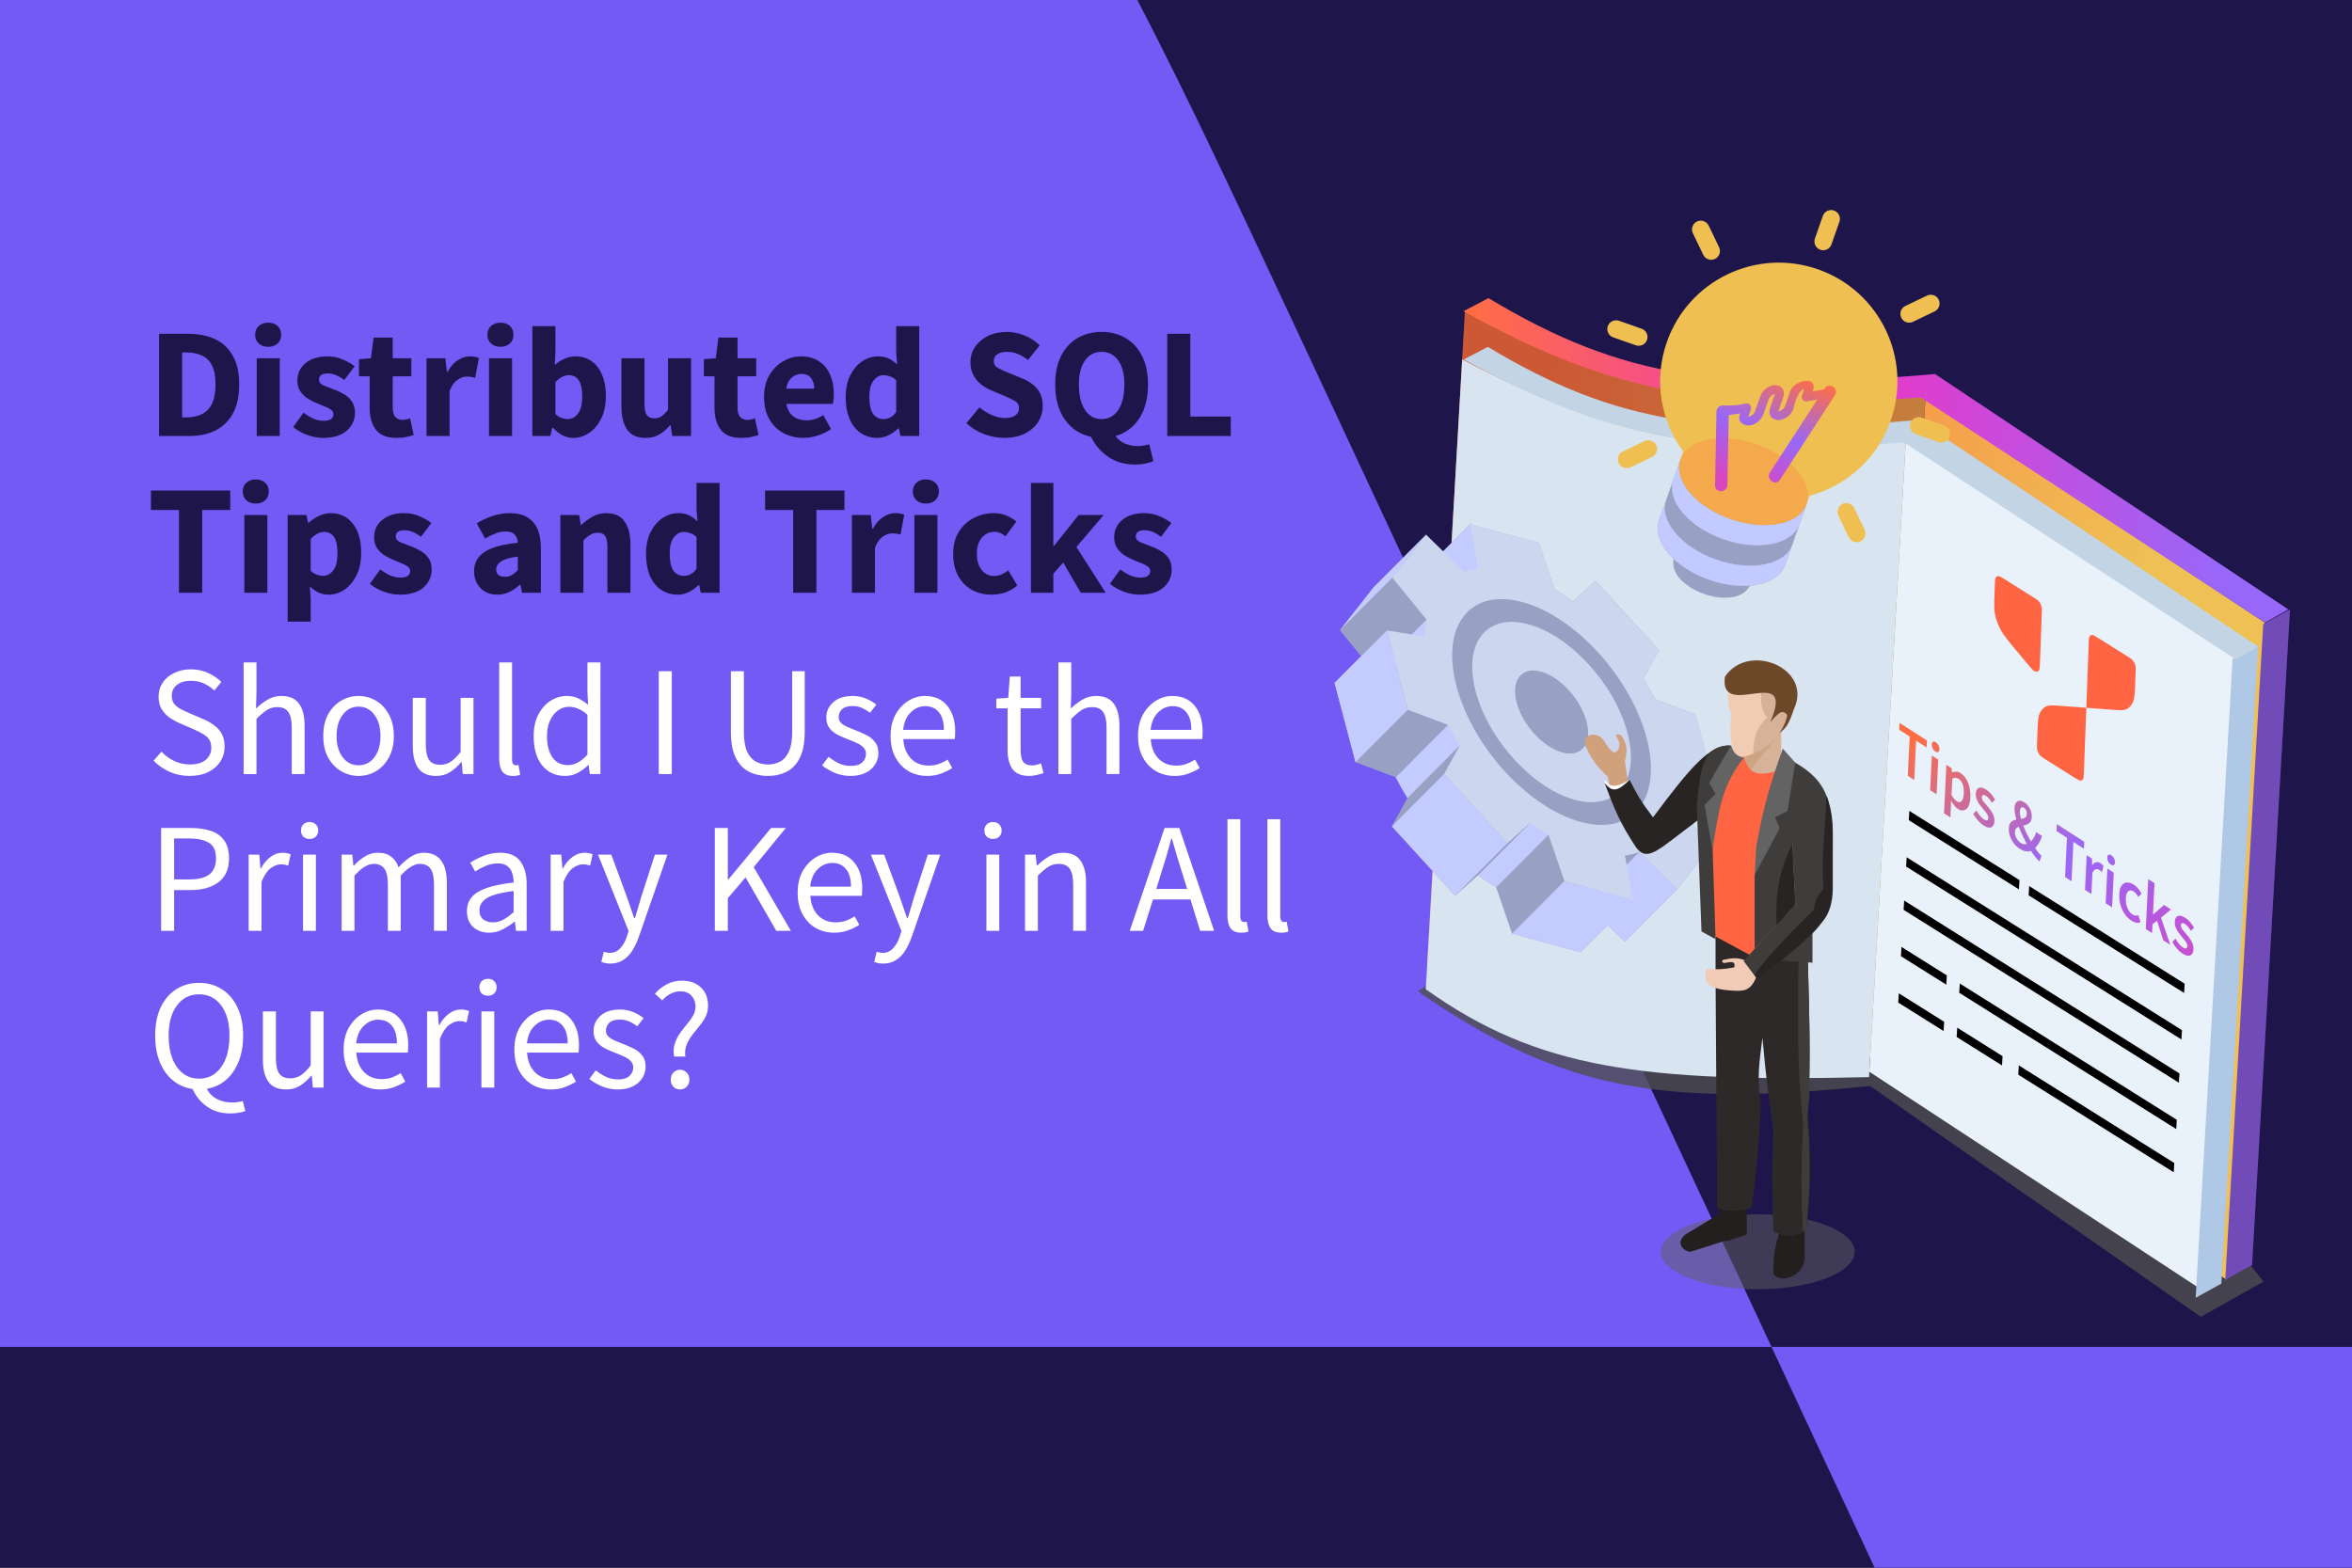
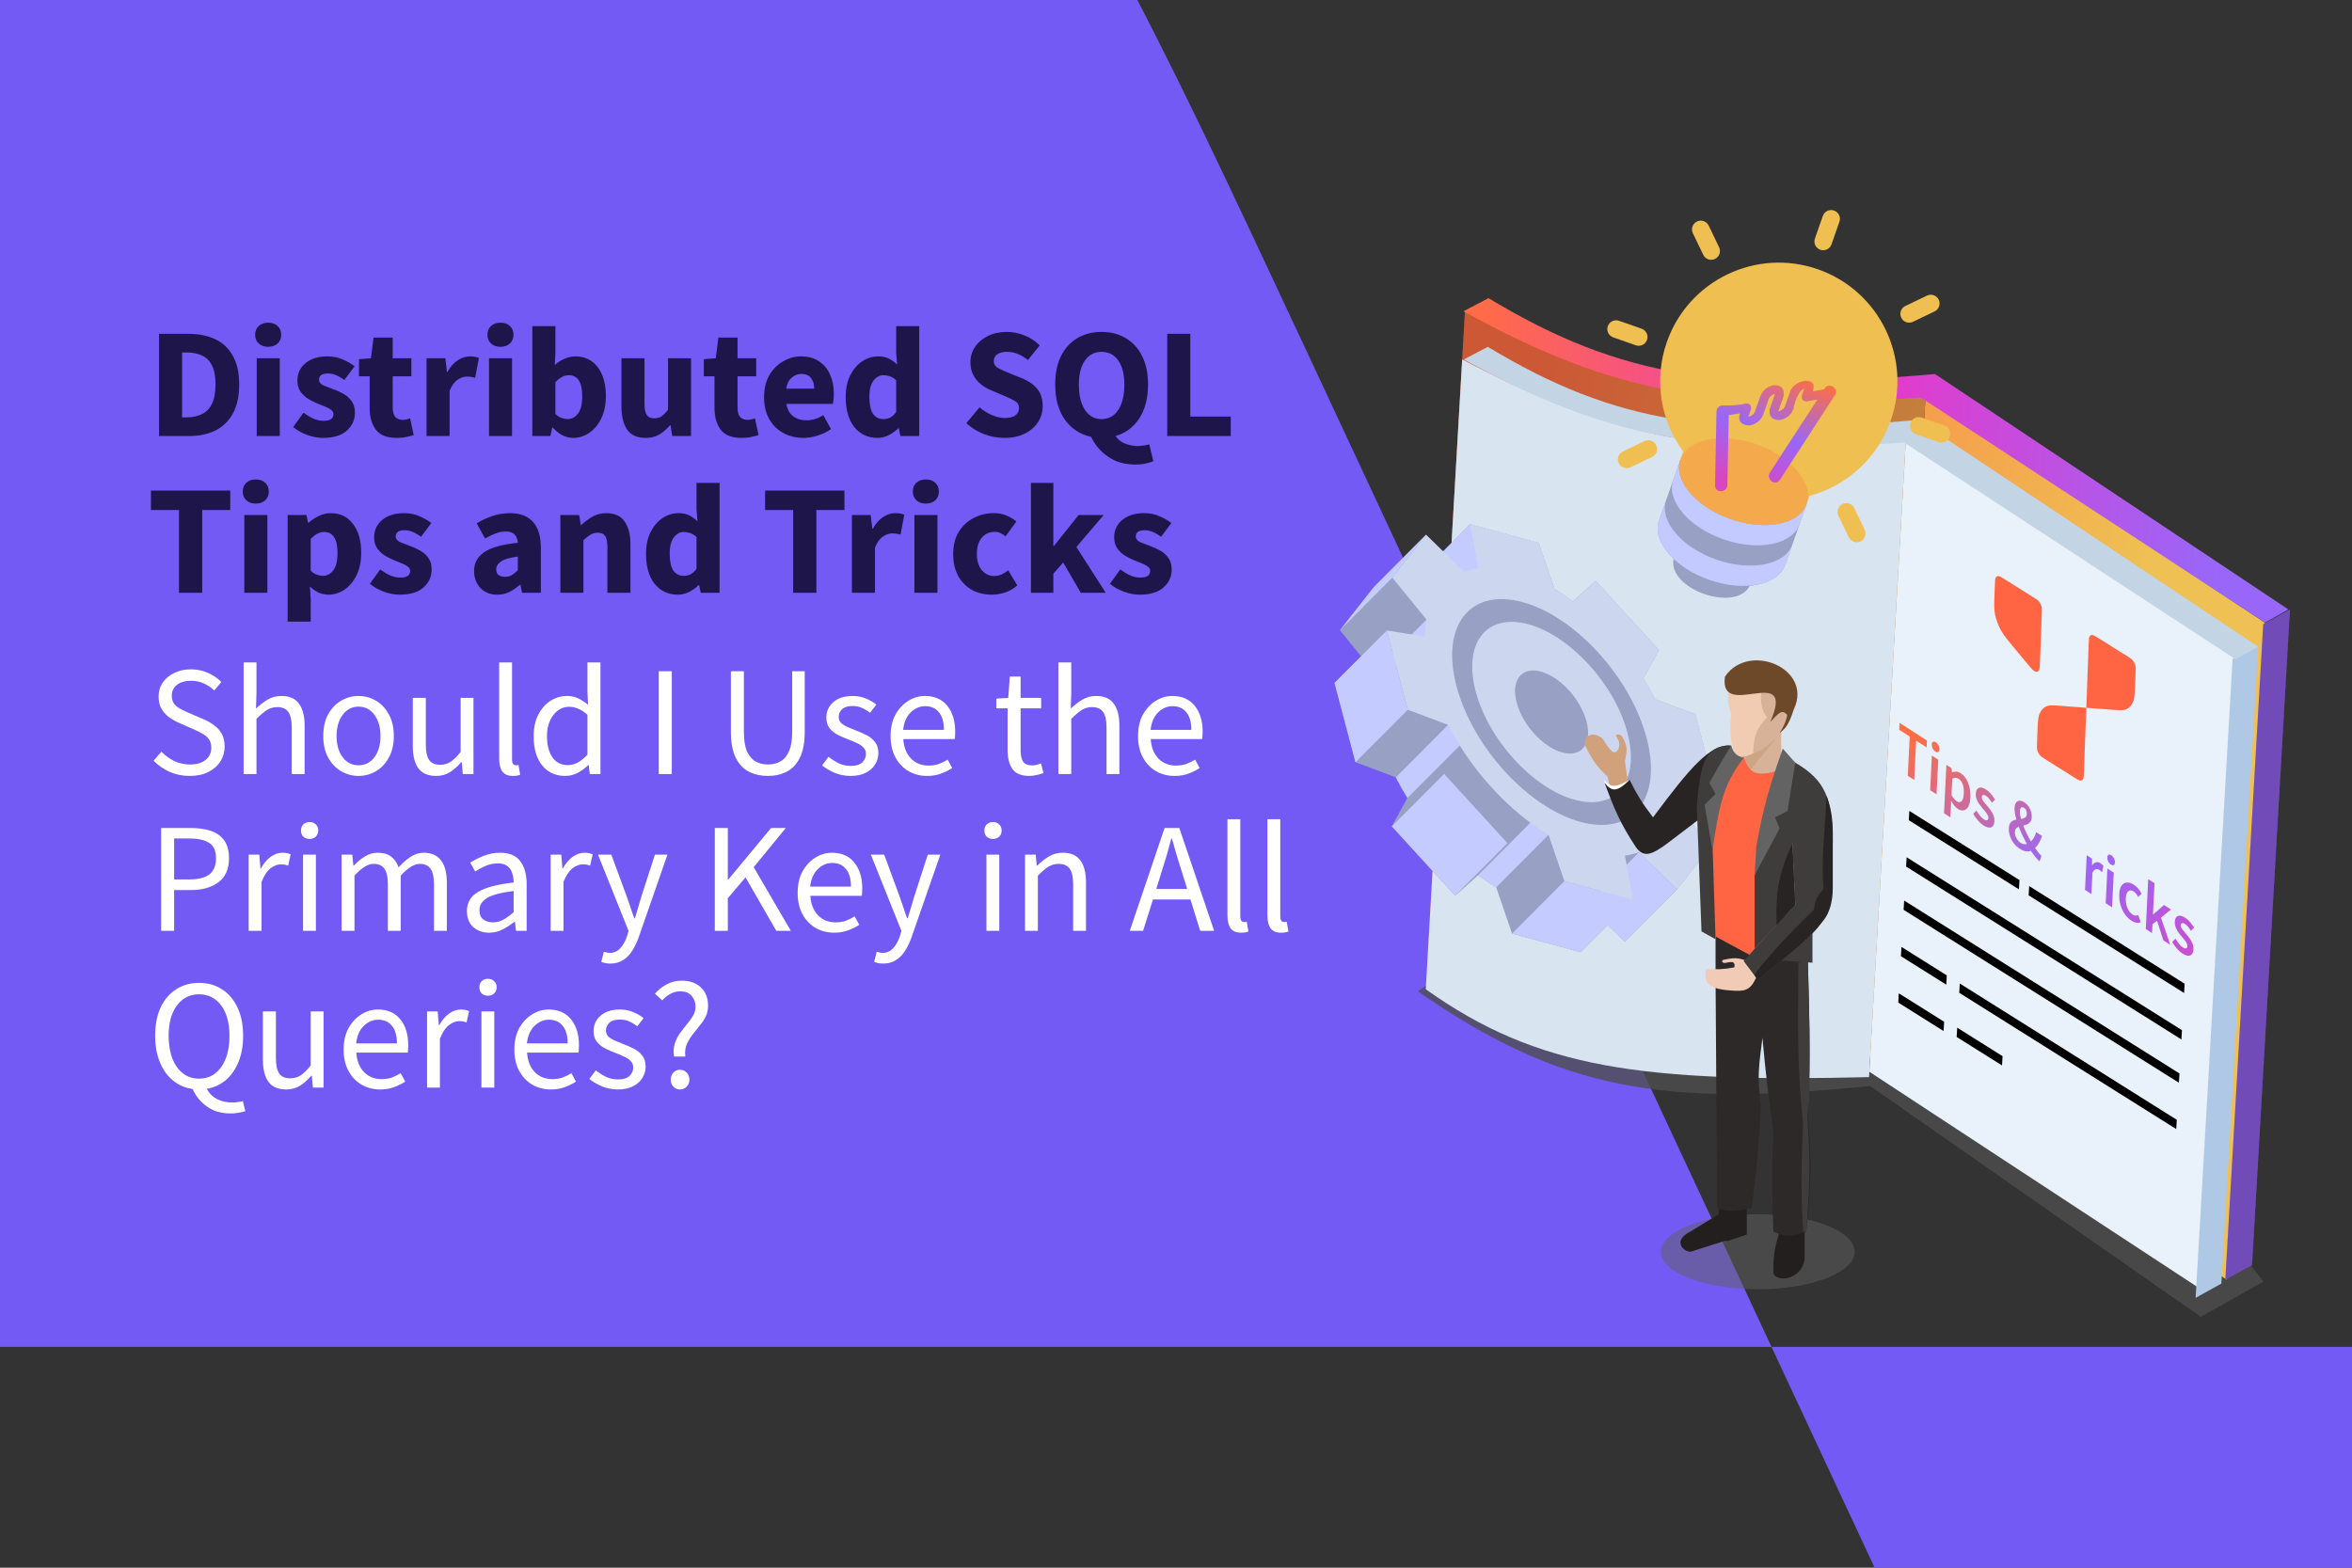
<svg xmlns="http://www.w3.org/2000/svg" width="480" height="320" viewBox="0 0 480 320" fill="none">
  <rect x="0" y="0" width="480" height="320" fill="#333333" stroke="none" />
  <g clip-path="url(#clip0_1337_325)">
-     <rect width="480" height="320" fill="#1E154B" />
    <path d="M-174 -40.26C-174 -67.103 -174 -80.524 -168.795 -90.807C-164.241 -99.79 -156.868 -107.15 -147.76 -111.805C-137.459 -117 -124.014 -117 -97.123 -117L-29.68 -117C45.787 -117 83.412 -117 116.484 -105.31C145.76 -94.92 172.216 -78.143 194.011 -56.062C218.624 -31.06 234.564 3.035 266.442 71.225L361.535 274.928L-97.123 274.928C-124.014 274.928 -137.459 274.928 -147.76 269.732C-156.76 265.186 -164.133 257.826 -168.795 248.734C-174 238.452 -174 225.03 -174 198.187L-174 -40.26Z" fill="#735AF5" />
    <path d="M361.535 274.928L820.302 274.928C847.192 274.928 860.638 274.928 870.939 280.123C879.938 284.669 887.312 292.029 891.974 301.121C897.179 311.404 897.179 324.825 897.179 351.668L897.179 590.115C897.179 616.958 897.179 630.379 891.974 640.662C887.42 649.645 880.047 657.006 870.939 661.66C860.638 666.855 847.192 666.855 820.302 666.855L752.75 666.855C677.283 666.855 639.658 666.855 606.587 655.166C577.31 644.883 550.854 627.998 529.059 605.918C504.446 580.915 488.506 546.82 456.628 478.63L361.535 274.928Z" fill="#735AF5" />
    <path d="M32.464 89V68.136H38.352C40.485 68.136 42.331 68.499 43.888 69.224C45.445 69.949 46.651 71.08 47.504 72.616C48.379 74.131 48.816 76.083 48.816 78.472C48.816 80.861 48.389 82.835 47.536 84.392C46.683 85.949 45.488 87.112 43.952 87.88C42.437 88.627 40.656 89 38.608 89H32.464ZM37.168 85.192H38.064C39.259 85.192 40.293 84.979 41.168 84.552C42.064 84.125 42.757 83.421 43.248 82.44C43.739 81.459 43.984 80.136 43.984 78.472C43.984 76.808 43.739 75.507 43.248 74.568C42.757 73.608 42.064 72.936 41.168 72.552C40.293 72.147 39.259 71.944 38.064 71.944H37.168V85.192ZM52.392 89V73.128H57.096V89H52.392ZM54.728 70.792C53.939 70.792 53.299 70.568 52.809 70.12C52.318 69.672 52.072 69.075 52.072 68.328C52.072 67.581 52.318 66.984 52.809 66.536C53.299 66.088 53.939 65.864 54.728 65.864C55.518 65.864 56.158 66.088 56.648 66.536C57.139 66.984 57.385 67.581 57.385 68.328C57.385 69.075 57.139 69.672 56.648 70.12C56.158 70.568 55.518 70.792 54.728 70.792ZM65.908 89.384C64.863 89.384 63.786 89.181 62.676 88.776C61.588 88.371 60.639 87.837 59.828 87.176L61.94 84.232C62.666 84.765 63.359 85.181 64.02 85.48C64.703 85.757 65.375 85.896 66.036 85.896C66.74 85.896 67.252 85.779 67.572 85.544C67.892 85.288 68.052 84.957 68.052 84.552C68.052 84.189 67.892 83.891 67.572 83.656C67.274 83.421 66.879 83.208 66.388 83.016C65.898 82.803 65.375 82.589 64.82 82.376C64.18 82.12 63.54 81.8 62.9 81.416C62.282 81.032 61.759 80.541 61.332 79.944C60.906 79.325 60.692 78.579 60.692 77.704C60.692 76.232 61.247 75.037 62.356 74.12C63.487 73.203 64.959 72.744 66.772 72.744C67.988 72.744 69.055 72.957 69.972 73.384C70.911 73.789 71.711 74.248 72.372 74.76L70.26 77.576C69.706 77.149 69.151 76.819 68.596 76.584C68.042 76.349 67.487 76.232 66.932 76.232C65.716 76.232 65.108 76.648 65.108 77.48C65.108 77.992 65.407 78.387 66.004 78.664C66.623 78.92 67.338 79.197 68.148 79.496C68.831 79.731 69.492 80.04 70.132 80.424C70.794 80.787 71.338 81.277 71.764 81.896C72.212 82.493 72.436 83.283 72.436 84.264C72.436 85.693 71.882 86.909 70.772 87.912C69.663 88.893 68.042 89.384 65.908 89.384ZM80.911 89.384C78.948 89.384 77.54 88.819 76.687 87.688C75.855 86.557 75.439 85.075 75.439 83.24V76.808H73.263V73.32L75.695 73.128L76.239 68.904H80.143V73.128H83.951V76.808H80.143V83.176C80.143 84.072 80.324 84.723 80.687 85.128C81.071 85.512 81.572 85.704 82.191 85.704C82.447 85.704 82.703 85.672 82.959 85.608C83.236 85.544 83.481 85.469 83.695 85.384L84.431 88.808C84.025 88.936 83.524 89.064 82.927 89.192C82.351 89.32 81.679 89.384 80.911 89.384ZM87.049 89V73.128H90.889L91.209 75.912H91.337C91.913 74.845 92.606 74.056 93.417 73.544C94.227 73.011 95.038 72.744 95.849 72.744C96.297 72.744 96.67 72.776 96.969 72.84C97.267 72.883 97.523 72.957 97.737 73.064L96.969 77.128C96.691 77.043 96.414 76.979 96.137 76.936C95.881 76.893 95.582 76.872 95.241 76.872C94.643 76.872 94.014 77.096 93.353 77.544C92.713 77.971 92.179 78.717 91.753 79.784V89H87.049ZM99.799 89V73.128H104.503V89H99.799ZM102.135 70.792C101.345 70.792 100.705 70.568 100.215 70.12C99.724 69.672 99.479 69.075 99.479 68.328C99.479 67.581 99.724 66.984 100.215 66.536C100.705 66.088 101.345 65.864 102.135 65.864C102.924 65.864 103.564 66.088 104.055 66.536C104.545 66.984 104.791 67.581 104.791 68.328C104.791 69.075 104.545 69.672 104.055 70.12C103.564 70.568 102.924 70.792 102.135 70.792ZM116.963 89.384C116.259 89.384 115.544 89.213 114.819 88.872C114.115 88.509 113.453 87.987 112.835 87.304H112.707L112.323 89H108.643V66.568H113.347V72.072L113.219 74.504C113.837 73.949 114.509 73.523 115.235 73.224C115.96 72.904 116.685 72.744 117.411 72.744C118.691 72.744 119.8 73.075 120.739 73.736C121.677 74.397 122.392 75.336 122.883 76.552C123.395 77.747 123.651 79.155 123.651 80.776C123.651 82.589 123.331 84.147 122.691 85.448C122.051 86.728 121.219 87.709 120.195 88.392C119.192 89.053 118.115 89.384 116.963 89.384ZM115.875 85.544C116.685 85.544 117.379 85.171 117.955 84.424C118.531 83.677 118.819 82.493 118.819 80.872C118.819 78.013 117.901 76.584 116.067 76.584C115.128 76.584 114.221 77.064 113.347 78.024V84.52C113.773 84.904 114.2 85.171 114.627 85.32C115.053 85.469 115.469 85.544 115.875 85.544ZM131.754 89.384C130.026 89.384 128.768 88.819 127.978 87.688C127.21 86.536 126.826 84.968 126.826 82.984V73.128H131.53V82.376C131.53 83.507 131.69 84.296 132.01 84.744C132.33 85.171 132.832 85.384 133.514 85.384C134.112 85.384 134.613 85.245 135.018 84.968C135.424 84.691 135.861 84.243 136.33 83.624V73.128H141.034V89H137.194L136.842 86.792H136.746C136.085 87.581 135.36 88.211 134.57 88.68C133.781 89.149 132.842 89.384 131.754 89.384ZM151.286 89.384C149.323 89.384 147.915 88.819 147.062 87.688C146.23 86.557 145.814 85.075 145.814 83.24V76.808H143.638V73.32L146.07 73.128L146.614 68.904H150.518V73.128H154.326V76.808H150.518V83.176C150.518 84.072 150.699 84.723 151.062 85.128C151.446 85.512 151.947 85.704 152.566 85.704C152.822 85.704 153.078 85.672 153.334 85.608C153.611 85.544 153.856 85.469 154.07 85.384L154.806 88.808C154.4 88.936 153.899 89.064 153.302 89.192C152.726 89.32 152.054 89.384 151.286 89.384ZM163.965 89.384C162.451 89.384 161.085 89.053 159.869 88.392C158.653 87.731 157.693 86.781 156.989 85.544C156.285 84.307 155.933 82.813 155.933 81.064C155.933 79.336 156.285 77.853 156.989 76.616C157.715 75.379 158.653 74.429 159.805 73.768C160.957 73.085 162.163 72.744 163.421 72.744C164.936 72.744 166.184 73.085 167.165 73.768C168.168 74.429 168.915 75.336 169.405 76.488C169.917 77.619 170.173 78.909 170.173 80.36C170.173 80.765 170.152 81.171 170.109 81.576C170.067 81.96 170.024 82.248 169.981 82.44H160.477C160.691 83.592 161.171 84.445 161.917 85C162.664 85.533 163.56 85.8 164.605 85.8C165.736 85.8 166.877 85.448 168.029 84.744L169.597 87.592C168.787 88.147 167.88 88.584 166.877 88.904C165.875 89.224 164.904 89.384 163.965 89.384ZM160.445 79.336H166.173C166.173 78.461 165.96 77.747 165.533 77.192C165.128 76.616 164.456 76.328 163.517 76.328C162.792 76.328 162.141 76.584 161.565 77.096C160.989 77.587 160.616 78.333 160.445 79.336ZM179.088 89.384C177.125 89.384 175.546 88.648 174.352 87.176C173.178 85.683 172.592 83.645 172.592 81.064C172.592 79.336 172.901 77.853 173.52 76.616C174.16 75.357 174.981 74.397 175.984 73.736C177.008 73.075 178.074 72.744 179.184 72.744C180.058 72.744 180.794 72.893 181.392 73.192C181.989 73.491 182.554 73.896 183.088 74.408L182.896 71.976V66.568H187.6V89H183.76L183.44 87.432H183.312C182.757 87.987 182.106 88.456 181.36 88.84C180.613 89.203 179.856 89.384 179.088 89.384ZM180.304 85.544C180.816 85.544 181.274 85.437 181.68 85.224C182.106 85.011 182.512 84.637 182.896 84.104V77.608C182.49 77.224 182.053 76.957 181.584 76.808C181.136 76.659 180.698 76.584 180.272 76.584C179.525 76.584 178.864 76.947 178.288 77.672C177.712 78.376 177.424 79.485 177.424 81C177.424 82.557 177.669 83.709 178.16 84.456C178.672 85.181 179.386 85.544 180.304 85.544ZM204.926 89.384C203.56 89.384 202.195 89.128 200.83 88.616C199.486 88.104 198.28 87.357 197.214 86.376L199.902 83.144C200.648 83.784 201.48 84.307 202.398 84.712C203.315 85.117 204.2 85.32 205.054 85.32C206.035 85.32 206.76 85.139 207.23 84.776C207.72 84.413 207.966 83.923 207.966 83.304C207.966 82.643 207.688 82.163 207.134 81.864C206.6 81.544 205.875 81.192 204.958 80.808L202.238 79.656C201.534 79.357 200.862 78.963 200.222 78.472C199.582 77.96 199.059 77.331 198.654 76.584C198.248 75.837 198.046 74.963 198.046 73.96C198.046 72.808 198.355 71.763 198.974 70.824C199.614 69.885 200.488 69.139 201.598 68.584C202.728 68.029 204.019 67.752 205.47 67.752C206.664 67.752 207.859 67.987 209.054 68.456C210.248 68.925 211.294 69.608 212.19 70.504L209.79 73.48C209.107 72.947 208.424 72.541 207.742 72.264C207.059 71.965 206.302 71.816 205.47 71.816C204.659 71.816 204.008 71.987 203.518 72.328C203.048 72.648 202.814 73.107 202.814 73.704C202.814 74.344 203.112 74.824 203.71 75.144C204.328 75.464 205.086 75.805 205.982 76.168L208.67 77.256C209.928 77.768 210.931 78.472 211.678 79.368C212.424 80.264 212.798 81.448 212.798 82.92C212.798 84.072 212.488 85.139 211.87 86.12C211.251 87.101 210.355 87.891 209.182 88.488C208.008 89.085 206.59 89.384 204.926 89.384ZM224.819 85.544C226.248 85.544 227.379 84.925 228.211 83.688C229.043 82.429 229.459 80.691 229.459 78.472C229.459 76.381 229.043 74.749 228.211 73.576C227.379 72.403 226.248 71.816 224.819 71.816C223.39 71.816 222.259 72.403 221.427 73.576C220.595 74.749 220.179 76.381 220.179 78.472C220.179 80.691 220.595 82.429 221.427 83.688C222.259 84.925 223.39 85.544 224.819 85.544ZM231.699 94.824C229.502 94.824 227.635 94.28 226.099 93.192C224.563 92.125 223.422 90.781 222.675 89.16C220.456 88.691 218.675 87.528 217.331 85.672C216.008 83.816 215.347 81.416 215.347 78.472C215.347 76.189 215.742 74.259 216.531 72.68C217.342 71.08 218.451 69.864 219.859 69.032C221.288 68.179 222.942 67.752 224.819 67.752C226.696 67.752 228.339 68.179 229.747 69.032C231.176 69.864 232.286 71.08 233.075 72.68C233.886 74.28 234.291 76.211 234.291 78.472C234.291 81.267 233.694 83.581 232.499 85.416C231.304 87.229 229.694 88.424 227.667 89C228.158 89.725 228.819 90.248 229.651 90.568C230.504 90.888 231.368 91.048 232.243 91.048C232.691 91.048 233.107 91.005 233.491 90.92C233.896 90.856 234.248 90.781 234.547 90.696L235.379 94.12C234.995 94.312 234.483 94.472 233.843 94.6C233.224 94.749 232.51 94.824 231.699 94.824ZM238.214 89V68.136H242.918V85.032H251.174V89H238.214ZM36.528 121V104.104H30.8V100.136H46.992V104.104H41.264V121H36.528ZM49.861 121V105.128H54.565V121H49.861ZM52.197 102.792C51.408 102.792 50.768 102.568 50.277 102.12C49.787 101.672 49.541 101.075 49.541 100.328C49.541 99.581 49.787 98.984 50.277 98.536C50.768 98.088 51.408 97.864 52.197 97.864C52.987 97.864 53.627 98.088 54.117 98.536C54.608 98.984 54.853 99.581 54.853 100.328C54.853 101.075 54.608 101.672 54.117 102.12C53.627 102.568 52.987 102.792 52.197 102.792ZM58.705 126.888V105.128H62.545L62.865 106.696H62.993C63.612 106.141 64.305 105.683 65.073 105.32C65.862 104.936 66.673 104.744 67.505 104.744C69.425 104.744 70.94 105.48 72.049 106.952C73.158 108.403 73.713 110.355 73.713 112.808C73.713 114.621 73.393 116.168 72.753 117.448C72.113 118.728 71.281 119.709 70.257 120.392C69.254 121.053 68.177 121.384 67.025 121.384C66.342 121.384 65.681 121.245 65.041 120.968C64.401 120.669 63.804 120.253 63.249 119.72L63.409 122.248V126.888H58.705ZM65.937 117.544C66.748 117.544 67.441 117.171 68.017 116.424C68.593 115.677 68.881 114.493 68.881 112.872C68.881 110.013 67.964 108.584 66.129 108.584C65.212 108.584 64.305 109.064 63.409 110.024V116.52C63.836 116.904 64.262 117.171 64.689 117.32C65.116 117.469 65.532 117.544 65.937 117.544ZM81.564 121.384C80.519 121.384 79.442 121.181 78.332 120.776C77.245 120.371 76.295 119.837 75.484 119.176L77.597 116.232C78.322 116.765 79.015 117.181 79.677 117.48C80.359 117.757 81.031 117.896 81.692 117.896C82.397 117.896 82.909 117.779 83.228 117.544C83.549 117.288 83.709 116.957 83.709 116.552C83.709 116.189 83.549 115.891 83.228 115.656C82.93 115.421 82.535 115.208 82.044 115.016C81.554 114.803 81.031 114.589 80.477 114.376C79.837 114.12 79.197 113.8 78.556 113.416C77.938 113.032 77.415 112.541 76.989 111.944C76.562 111.325 76.349 110.579 76.349 109.704C76.349 108.232 76.903 107.037 78.013 106.12C79.143 105.203 80.615 104.744 82.428 104.744C83.644 104.744 84.711 104.957 85.629 105.384C86.567 105.789 87.367 106.248 88.028 106.76L85.916 109.576C85.362 109.149 84.807 108.819 84.252 108.584C83.698 108.349 83.143 108.232 82.588 108.232C81.373 108.232 80.764 108.648 80.764 109.48C80.764 109.992 81.063 110.387 81.66 110.664C82.279 110.92 82.994 111.197 83.805 111.496C84.487 111.731 85.148 112.04 85.788 112.424C86.45 112.787 86.994 113.277 87.421 113.896C87.868 114.493 88.093 115.283 88.093 116.264C88.093 117.693 87.538 118.909 86.428 119.912C85.319 120.893 83.698 121.384 81.564 121.384ZM101.486 121.384C100.036 121.384 98.884 120.925 98.03 120.008C97.177 119.069 96.75 117.928 96.75 116.584C96.75 114.92 97.454 113.619 98.862 112.68C100.27 111.741 102.542 111.112 105.678 110.792C105.636 110.088 105.422 109.533 105.038 109.128C104.676 108.701 104.057 108.488 103.182 108.488C102.521 108.488 101.849 108.616 101.166 108.872C100.484 109.128 99.758 109.48 98.99 109.928L97.294 106.824C98.297 106.205 99.364 105.704 100.494 105.32C101.646 104.936 102.841 104.744 104.078 104.744C106.105 104.744 107.662 105.331 108.75 106.504C109.838 107.677 110.382 109.48 110.382 111.912V121H106.542L106.222 119.368H106.094C105.433 119.965 104.718 120.456 103.95 120.84C103.204 121.203 102.382 121.384 101.486 121.384ZM103.086 117.736C103.62 117.736 104.078 117.619 104.462 117.384C104.868 117.128 105.273 116.797 105.678 116.392V113.608C104.014 113.821 102.862 114.163 102.222 114.632C101.582 115.08 101.262 115.613 101.262 116.232C101.262 116.744 101.422 117.128 101.742 117.384C102.084 117.619 102.532 117.736 103.086 117.736ZM114.361 121V105.128H118.201L118.521 107.144H118.649C119.332 106.504 120.079 105.949 120.889 105.48C121.721 104.989 122.671 104.744 123.737 104.744C125.465 104.744 126.713 105.32 127.481 106.472C128.271 107.603 128.665 109.16 128.665 111.144V121H123.961V111.752C123.961 110.6 123.801 109.811 123.481 109.384C123.183 108.957 122.692 108.744 122.009 108.744C121.412 108.744 120.9 108.883 120.473 109.16C120.047 109.416 119.577 109.789 119.065 110.28V121H114.361ZM138.338 121.384C136.375 121.384 134.796 120.648 133.602 119.176C132.428 117.683 131.842 115.645 131.842 113.064C131.842 111.336 132.151 109.853 132.77 108.616C133.41 107.357 134.231 106.397 135.234 105.736C136.258 105.075 137.324 104.744 138.434 104.744C139.308 104.744 140.044 104.893 140.642 105.192C141.239 105.491 141.804 105.896 142.338 106.408L142.146 103.976V98.568H146.85V121H143.01L142.69 119.432H142.562C142.007 119.987 141.356 120.456 140.61 120.84C139.863 121.203 139.106 121.384 138.338 121.384ZM139.554 117.544C140.066 117.544 140.524 117.437 140.93 117.224C141.356 117.011 141.762 116.637 142.146 116.104V109.608C141.74 109.224 141.303 108.957 140.834 108.808C140.386 108.659 139.948 108.584 139.522 108.584C138.775 108.584 138.114 108.947 137.538 109.672C136.962 110.376 136.674 111.485 136.674 113C136.674 114.557 136.919 115.709 137.41 116.456C137.922 117.181 138.636 117.544 139.554 117.544ZM161.872 121V104.104H156.144V100.136H172.336V104.104H166.608V121H161.872ZM173.861 121V105.128H177.701L178.021 107.912H178.149C178.725 106.845 179.419 106.056 180.229 105.544C181.04 105.011 181.851 104.744 182.661 104.744C183.109 104.744 183.483 104.776 183.781 104.84C184.08 104.883 184.336 104.957 184.549 105.064L183.781 109.128C183.504 109.043 183.227 108.979 182.949 108.936C182.693 108.893 182.395 108.872 182.053 108.872C181.456 108.872 180.827 109.096 180.165 109.544C179.525 109.971 178.992 110.717 178.565 111.784V121H173.861ZM186.611 121V105.128H191.315V121H186.611ZM188.947 102.792C188.158 102.792 187.518 102.568 187.027 102.12C186.537 101.672 186.291 101.075 186.291 100.328C186.291 99.581 186.537 98.984 187.027 98.536C187.518 98.088 188.158 97.864 188.947 97.864C189.737 97.864 190.377 98.088 190.867 98.536C191.358 98.984 191.603 99.581 191.603 100.328C191.603 101.075 191.358 101.672 190.867 102.12C190.377 102.568 189.737 102.792 188.947 102.792ZM202.367 121.384C200.895 121.384 199.562 121.064 198.367 120.424C197.194 119.763 196.255 118.813 195.551 117.576C194.868 116.317 194.527 114.813 194.527 113.064C194.527 111.293 194.911 109.789 195.679 108.552C196.447 107.315 197.46 106.376 198.719 105.736C199.978 105.075 201.332 104.744 202.783 104.744C203.764 104.744 204.628 104.904 205.375 105.224C206.143 105.544 206.826 105.949 207.423 106.44L205.215 109.48C204.468 108.861 203.754 108.552 203.071 108.552C201.94 108.552 201.034 108.957 200.351 109.768C199.69 110.579 199.359 111.677 199.359 113.064C199.359 114.429 199.69 115.528 200.351 116.36C201.034 117.171 201.887 117.576 202.911 117.576C203.423 117.576 203.924 117.469 204.415 117.256C204.906 117.021 205.354 116.744 205.759 116.424L207.615 119.496C206.826 120.179 205.972 120.669 205.055 120.968C204.138 121.245 203.242 121.384 202.367 121.384ZM210.393 121V98.568H214.969V111.432H215.097L220.121 105.128H225.241L219.673 111.656L225.657 121H220.569L216.985 114.824L214.969 117.096V121H210.393ZM232.596 121.384C231.55 121.384 230.473 121.181 229.364 120.776C228.276 120.371 227.326 119.837 226.516 119.176L228.628 116.232C229.353 116.765 230.046 117.181 230.708 117.48C231.39 117.757 232.062 117.896 232.724 117.896C233.428 117.896 233.94 117.779 234.26 117.544C234.58 117.288 234.74 116.957 234.74 116.552C234.74 116.189 234.58 115.891 234.26 115.656C233.961 115.421 233.566 115.208 233.076 115.016C232.585 114.803 232.062 114.589 231.508 114.376C230.868 114.12 230.228 113.8 229.588 113.416C228.969 113.032 228.446 112.541 228.02 111.944C227.593 111.325 227.38 110.579 227.38 109.704C227.38 108.232 227.934 107.037 229.044 106.12C230.174 105.203 231.646 104.744 233.46 104.744C234.676 104.744 235.742 104.957 236.66 105.384C237.598 105.789 238.398 106.248 239.06 106.76L236.948 109.576C236.393 109.149 235.838 108.819 235.284 108.584C234.729 108.349 234.174 108.232 233.62 108.232C232.404 108.232 231.796 108.648 231.796 109.48C231.796 109.992 232.094 110.387 232.692 110.664C233.31 110.92 234.025 111.197 234.836 111.496C235.518 111.731 236.18 112.04 236.82 112.424C237.481 112.787 238.025 113.277 238.452 113.896C238.9 114.493 239.124 115.283 239.124 116.264C239.124 117.693 238.569 118.909 237.46 119.912C236.35 120.893 234.729 121.384 232.596 121.384Z" fill="#1E154B" />
    <path d="M38.704 158.384C37.232 158.384 35.867 158.107 34.608 157.552C33.349 156.976 32.261 156.219 31.344 155.28L32.944 153.424C33.691 154.213 34.565 154.853 35.568 155.344C36.592 155.813 37.648 156.048 38.736 156.048C40.123 156.048 41.2 155.739 41.968 155.12C42.736 154.48 43.12 153.648 43.12 152.624C43.12 151.899 42.96 151.323 42.64 150.896C42.341 150.469 41.925 150.107 41.392 149.808C40.88 149.509 40.293 149.211 39.632 148.912L36.624 147.6C35.963 147.323 35.301 146.96 34.64 146.512C34 146.064 33.456 145.488 33.008 144.784C32.581 144.08 32.368 143.216 32.368 142.192C32.368 141.125 32.645 140.176 33.2 139.344C33.776 138.491 34.565 137.829 35.568 137.36C36.571 136.869 37.701 136.624 38.96 136.624C40.219 136.624 41.381 136.869 42.448 137.36C43.515 137.829 44.421 138.448 45.168 139.216L43.728 140.944C43.088 140.325 42.373 139.845 41.584 139.504C40.816 139.141 39.941 138.96 38.96 138.96C37.787 138.96 36.837 139.237 36.112 139.792C35.408 140.347 35.056 141.093 35.056 142.032C35.056 142.693 35.227 143.248 35.568 143.696C35.931 144.123 36.379 144.475 36.912 144.752C37.445 145.029 37.989 145.285 38.544 145.52L41.52 146.8C42.331 147.141 43.056 147.557 43.696 148.048C44.357 148.517 44.88 149.104 45.264 149.808C45.648 150.491 45.84 151.355 45.84 152.4C45.84 153.509 45.552 154.523 44.976 155.44C44.4 156.336 43.579 157.051 42.512 157.584C41.445 158.117 40.176 158.384 38.704 158.384ZM49.718 158V135.216H52.342V141.424L52.246 144.624C52.992 143.92 53.771 143.323 54.582 142.832C55.414 142.32 56.363 142.064 57.43 142.064C59.072 142.064 60.267 142.587 61.014 143.632C61.782 144.656 62.166 146.16 62.166 148.144V158H59.542V148.496C59.542 147.045 59.307 145.989 58.838 145.328C58.368 144.667 57.622 144.336 56.598 144.336C55.808 144.336 55.094 144.539 54.454 144.944C53.835 145.349 53.131 145.947 52.342 146.736V158H49.718ZM73.172 158.384C71.913 158.384 70.729 158.064 69.62 157.424C68.532 156.784 67.647 155.856 66.964 154.64C66.303 153.424 65.972 151.963 65.972 150.256C65.972 148.507 66.303 147.024 66.964 145.808C67.647 144.592 68.532 143.664 69.62 143.024C70.729 142.384 71.913 142.064 73.172 142.064C74.452 142.064 75.636 142.384 76.724 143.024C77.812 143.664 78.687 144.592 79.348 145.808C80.031 147.024 80.372 148.507 80.372 150.256C80.372 151.963 80.031 153.424 79.348 154.64C78.687 155.856 77.812 156.784 76.724 157.424C75.636 158.064 74.452 158.384 73.172 158.384ZM73.172 156.208C74.516 156.208 75.593 155.664 76.404 154.576C77.236 153.467 77.652 152.027 77.652 150.256C77.652 148.464 77.236 147.013 76.404 145.904C75.593 144.795 74.516 144.24 73.172 144.24C71.849 144.24 70.772 144.795 69.94 145.904C69.108 147.013 68.692 148.464 68.692 150.256C68.692 152.027 69.108 153.467 69.94 154.576C70.772 155.664 71.849 156.208 73.172 156.208ZM89.012 158.384C87.369 158.384 86.164 157.872 85.396 156.848C84.628 155.803 84.244 154.288 84.244 152.304V142.448H86.9V151.952C86.9 153.403 87.124 154.459 87.572 155.12C88.041 155.781 88.788 156.112 89.812 156.112C90.622 156.112 91.337 155.909 91.956 155.504C92.596 155.077 93.278 154.405 94.004 153.488V142.448H96.628V158H94.452L94.228 155.568H94.132C93.406 156.421 92.638 157.104 91.828 157.616C91.017 158.128 90.078 158.384 89.012 158.384ZM104.658 158.384C103.677 158.384 102.962 158.085 102.514 157.488C102.087 156.869 101.874 155.995 101.874 154.864V135.216H104.498V155.056C104.498 155.461 104.573 155.76 104.722 155.952C104.871 156.123 105.042 156.208 105.234 156.208C105.319 156.208 105.394 156.208 105.458 156.208C105.543 156.187 105.661 156.165 105.81 156.144L106.162 158.128C105.991 158.213 105.789 158.277 105.554 158.32C105.319 158.363 105.021 158.384 104.658 158.384ZM115.342 158.384C113.401 158.384 111.844 157.68 110.67 156.272C109.497 154.843 108.91 152.837 108.91 150.256C108.91 148.571 109.22 147.12 109.838 145.904C110.478 144.667 111.31 143.717 112.334 143.056C113.38 142.395 114.489 142.064 115.662 142.064C116.558 142.064 117.337 142.224 117.998 142.544C118.66 142.864 119.332 143.301 120.014 143.856L119.886 141.2V135.216H122.542V158H120.366L120.142 156.176H120.046C119.449 156.773 118.745 157.296 117.934 157.744C117.124 158.171 116.26 158.384 115.342 158.384ZM115.918 156.176C117.284 156.176 118.606 155.461 119.886 154.032V145.904C119.225 145.307 118.585 144.891 117.966 144.656C117.369 144.4 116.75 144.272 116.11 144.272C115.278 144.272 114.521 144.528 113.838 145.04C113.177 145.531 112.644 146.224 112.238 147.12C111.833 147.995 111.63 149.029 111.63 150.224C111.63 152.08 112.004 153.541 112.75 154.608C113.497 155.653 114.553 156.176 115.918 156.176ZM134.443 158V137.008H137.099V158H134.443ZM156.711 158.384C155.282 158.384 153.991 158.096 152.839 157.52C151.708 156.944 150.812 155.995 150.151 154.672C149.49 153.349 149.159 151.568 149.159 149.328V137.008H151.815V149.392C151.815 151.077 152.028 152.411 152.455 153.392C152.903 154.352 153.49 155.035 154.215 155.44C154.962 155.845 155.794 156.048 156.711 156.048C157.65 156.048 158.492 155.845 159.239 155.44C159.986 155.035 160.572 154.352 160.999 153.392C161.447 152.411 161.671 151.077 161.671 149.392V137.008H164.231V149.328C164.231 151.568 163.9 153.349 163.239 154.672C162.578 155.995 161.682 156.944 160.551 157.52C159.42 158.096 158.14 158.384 156.711 158.384ZM173.563 158.384C172.454 158.384 171.398 158.181 170.395 157.776C169.392 157.349 168.518 156.837 167.771 156.24L169.083 154.48C169.766 155.013 170.47 155.461 171.195 155.824C171.92 156.165 172.742 156.336 173.659 156.336C174.683 156.336 175.451 156.101 175.963 155.632C176.475 155.141 176.731 154.565 176.731 153.904C176.731 153.371 176.55 152.923 176.187 152.56C175.846 152.197 175.398 151.899 174.843 151.664C174.31 151.408 173.755 151.173 173.179 150.96C172.454 150.683 171.739 150.373 171.035 150.032C170.331 149.669 169.755 149.211 169.307 148.656C168.859 148.08 168.635 147.355 168.635 146.48C168.635 145.221 169.104 144.176 170.043 143.344C171.003 142.491 172.326 142.064 174.011 142.064C174.971 142.064 175.867 142.235 176.699 142.576C177.531 142.917 178.246 143.333 178.843 143.824L177.563 145.488C177.03 145.083 176.475 144.752 175.899 144.496C175.323 144.24 174.694 144.112 174.011 144.112C173.03 144.112 172.304 144.336 171.835 144.784C171.387 145.232 171.163 145.755 171.163 146.352C171.163 146.843 171.323 147.248 171.643 147.568C171.963 147.867 172.379 148.133 172.891 148.368C173.403 148.581 173.947 148.805 174.523 149.04C175.27 149.317 176.006 149.637 176.731 150C177.456 150.341 178.054 150.811 178.523 151.408C179.014 151.984 179.259 152.763 179.259 153.744C179.259 154.576 179.035 155.344 178.587 156.048C178.16 156.752 177.52 157.317 176.667 157.744C175.835 158.171 174.8 158.384 173.563 158.384ZM189.209 158.384C187.823 158.384 186.564 158.064 185.433 157.424C184.303 156.763 183.407 155.824 182.745 154.608C182.084 153.392 181.753 151.941 181.753 150.256C181.753 148.549 182.084 147.088 182.745 145.872C183.428 144.656 184.303 143.717 185.369 143.056C186.436 142.395 187.556 142.064 188.729 142.064C190.713 142.064 192.239 142.725 193.305 144.048C194.393 145.371 194.937 147.141 194.937 149.36C194.937 149.637 194.927 149.915 194.905 150.192C194.905 150.448 194.884 150.672 194.841 150.864H184.345C184.452 152.507 184.964 153.819 185.881 154.8C186.82 155.781 188.036 156.272 189.529 156.272C190.276 156.272 190.959 156.165 191.577 155.952C192.217 155.717 192.825 155.419 193.401 155.056L194.329 156.784C193.668 157.211 192.911 157.584 192.057 157.904C191.225 158.224 190.276 158.384 189.209 158.384ZM184.313 148.976H192.633C192.633 147.397 192.292 146.203 191.609 145.392C190.948 144.56 190.009 144.144 188.793 144.144C187.705 144.144 186.724 144.571 185.849 145.424C184.996 146.256 184.484 147.44 184.313 148.976ZM210.083 158.384C208.419 158.384 207.256 157.904 206.595 156.944C205.955 155.984 205.635 154.736 205.635 153.2V144.592H203.331V142.608L205.763 142.448L206.083 138.096H208.291V142.448H212.483V144.592H208.291V153.232C208.291 154.192 208.461 154.939 208.803 155.472C209.165 155.984 209.795 156.24 210.691 156.24C210.968 156.24 211.267 156.197 211.587 156.112C211.907 156.005 212.195 155.909 212.451 155.824L212.963 157.808C212.536 157.957 212.067 158.085 211.555 158.192C211.064 158.32 210.573 158.384 210.083 158.384ZM215.999 158V135.216H218.623V141.424L218.527 144.624C219.274 143.92 220.052 143.323 220.863 142.832C221.695 142.32 222.644 142.064 223.711 142.064C225.354 142.064 226.548 142.587 227.295 143.632C228.063 144.656 228.447 146.16 228.447 148.144V158H225.823V148.496C225.823 147.045 225.588 145.989 225.119 145.328C224.65 144.667 223.903 144.336 222.879 144.336C222.09 144.336 221.375 144.539 220.735 144.944C220.116 145.349 219.412 145.947 218.623 146.736V158H215.999ZM239.709 158.384C238.323 158.384 237.064 158.064 235.933 157.424C234.803 156.763 233.907 155.824 233.245 154.608C232.584 153.392 232.253 151.941 232.253 150.256C232.253 148.549 232.584 147.088 233.245 145.872C233.928 144.656 234.803 143.717 235.869 143.056C236.936 142.395 238.056 142.064 239.229 142.064C241.213 142.064 242.739 142.725 243.805 144.048C244.893 145.371 245.437 147.141 245.437 149.36C245.437 149.637 245.427 149.915 245.405 150.192C245.405 150.448 245.384 150.672 245.341 150.864H234.845C234.952 152.507 235.464 153.819 236.381 154.8C237.32 155.781 238.536 156.272 240.029 156.272C240.776 156.272 241.459 156.165 242.077 155.952C242.717 155.717 243.325 155.419 243.901 155.056L244.829 156.784C244.168 157.211 243.411 157.584 242.557 157.904C241.725 158.224 240.776 158.384 239.709 158.384ZM234.813 148.976H243.133C243.133 147.397 242.792 146.203 242.109 145.392C241.448 144.56 240.509 144.144 239.293 144.144C238.205 144.144 237.224 144.571 236.349 145.424C235.496 146.256 234.984 147.44 234.813 148.976ZM32.88 190V169.008H38.864C40.443 169.008 41.819 169.2 42.992 169.584C44.165 169.968 45.083 170.619 45.744 171.536C46.405 172.432 46.736 173.648 46.736 175.184C46.736 177.381 46.021 179.013 44.592 180.08C43.163 181.147 41.296 181.68 38.992 181.68H35.536V190H32.88ZM35.536 179.504H38.672C40.507 179.504 41.861 179.163 42.736 178.48C43.632 177.776 44.08 176.677 44.08 175.184C44.08 173.669 43.611 172.624 42.672 172.048C41.755 171.451 40.379 171.152 38.544 171.152H35.536V179.504ZM50.749 190V174.448H52.925L53.149 177.264H53.245C53.778 176.283 54.429 175.504 55.197 174.928C55.965 174.352 56.786 174.064 57.661 174.064C58.28 174.064 58.834 174.171 59.325 174.384L58.813 176.688C58.557 176.603 58.322 176.539 58.109 176.496C57.896 176.453 57.629 176.432 57.309 176.432C56.648 176.432 55.954 176.699 55.229 177.232C54.525 177.765 53.906 178.693 53.373 180.016V190H50.749ZM61.843 190V174.448H64.467V190H61.843ZM63.187 171.248C62.675 171.248 62.248 171.099 61.907 170.8C61.587 170.48 61.427 170.053 61.427 169.52C61.427 169.008 61.587 168.592 61.907 168.272C62.248 167.952 62.675 167.792 63.187 167.792C63.699 167.792 64.115 167.952 64.435 168.272C64.776 168.592 64.947 169.008 64.947 169.52C64.947 170.053 64.776 170.48 64.435 170.8C64.115 171.099 63.699 171.248 63.187 171.248ZM69.718 190V174.448H71.894L72.118 176.688H72.214C72.896 175.941 73.643 175.323 74.454 174.832C75.264 174.32 76.128 174.064 77.046 174.064C78.24 174.064 79.168 174.331 79.83 174.864C80.512 175.376 81.014 176.101 81.334 177.04C82.144 176.165 82.966 175.451 83.798 174.896C84.63 174.341 85.515 174.064 86.454 174.064C88.054 174.064 89.238 174.587 90.006 175.632C90.795 176.656 91.19 178.16 91.19 180.144V190H88.566V180.496C88.566 179.045 88.331 177.989 87.862 177.328C87.392 176.667 86.667 176.336 85.686 176.336C84.534 176.336 83.232 177.136 81.782 178.736V190H79.158V180.496C79.158 179.045 78.923 177.989 78.454 177.328C77.984 176.667 77.248 176.336 76.246 176.336C75.094 176.336 73.792 177.136 72.342 178.736V190H69.718ZM99.833 190.384C98.532 190.384 97.444 190 96.569 189.232C95.716 188.443 95.289 187.355 95.289 185.968C95.289 184.261 96.046 182.96 97.561 182.064C99.097 181.147 101.518 180.507 104.825 180.144C104.825 179.483 104.729 178.853 104.537 178.256C104.366 177.659 104.046 177.179 103.577 176.816C103.129 176.432 102.478 176.24 101.625 176.24C100.729 176.24 99.886 176.411 99.097 176.752C98.308 177.093 97.604 177.477 96.985 177.904L95.961 176.08C96.686 175.611 97.572 175.163 98.617 174.736C99.684 174.288 100.836 174.064 102.073 174.064C103.972 174.064 105.348 174.651 106.201 175.824C107.054 176.976 107.481 178.523 107.481 180.464V190H105.305L105.081 188.144H104.985C104.26 188.741 103.46 189.264 102.585 189.712C101.732 190.16 100.814 190.384 99.833 190.384ZM100.601 188.272C101.348 188.272 102.052 188.091 102.713 187.728C103.374 187.365 104.078 186.853 104.825 186.192V181.872C102.244 182.192 100.43 182.672 99.385 183.312C98.361 183.952 97.849 184.773 97.849 185.776C97.849 186.651 98.116 187.291 98.649 187.696C99.182 188.08 99.833 188.272 100.601 188.272ZM112.374 190V174.448H114.55L114.774 177.264H114.87C115.403 176.283 116.054 175.504 116.822 174.928C117.59 174.352 118.411 174.064 119.286 174.064C119.905 174.064 120.459 174.171 120.95 174.384L120.438 176.688C120.182 176.603 119.947 176.539 119.734 176.496C119.521 176.453 119.254 176.432 118.934 176.432C118.273 176.432 117.579 176.699 116.854 177.232C116.15 177.765 115.531 178.693 114.998 180.016V190H112.374ZM124.536 196.688C124.195 196.688 123.864 196.656 123.544 196.592C123.246 196.528 122.968 196.453 122.712 196.368L123.224 194.288C123.395 194.331 123.587 194.373 123.8 194.416C124.014 194.48 124.216 194.512 124.408 194.512C125.283 194.512 126.008 194.192 126.584 193.552C127.16 192.933 127.608 192.144 127.928 191.184L128.28 190.032L122.04 174.448H124.76L127.928 183.056C128.163 183.717 128.408 184.432 128.664 185.2C128.942 185.968 129.198 186.715 129.432 187.44H129.56C129.795 186.736 130.019 186 130.232 185.232C130.446 184.464 130.659 183.739 130.872 183.056L133.656 174.448H136.216L130.36 191.28C129.998 192.304 129.56 193.221 129.048 194.032C128.558 194.843 127.939 195.483 127.192 195.952C126.467 196.443 125.582 196.688 124.536 196.688ZM145.88 190V169.008H148.536V179.536H148.632L157.368 169.008H160.376L153.816 177.008L161.4 190H158.424L152.152 179.088L148.536 183.344V190H145.88ZM170.241 190.384C168.854 190.384 167.595 190.064 166.465 189.424C165.334 188.763 164.438 187.824 163.777 186.608C163.115 185.392 162.785 183.941 162.785 182.256C162.785 180.549 163.115 179.088 163.777 177.872C164.459 176.656 165.334 175.717 166.401 175.056C167.467 174.395 168.587 174.064 169.76 174.064C171.745 174.064 173.27 174.725 174.337 176.048C175.425 177.371 175.969 179.141 175.969 181.36C175.969 181.637 175.958 181.915 175.937 182.192C175.937 182.448 175.915 182.672 175.873 182.864H165.377C165.483 184.507 165.995 185.819 166.913 186.8C167.851 187.781 169.067 188.272 170.561 188.272C171.307 188.272 171.99 188.165 172.609 187.952C173.249 187.717 173.857 187.419 174.433 187.056L175.361 188.784C174.699 189.211 173.942 189.584 173.089 189.904C172.257 190.224 171.307 190.384 170.241 190.384ZM165.345 180.976H173.665C173.665 179.397 173.323 178.203 172.641 177.392C171.979 176.56 171.041 176.144 169.825 176.144C168.737 176.144 167.755 176.571 166.881 177.424C166.027 178.256 165.515 179.44 165.345 180.976ZM180.224 196.688C179.882 196.688 179.552 196.656 179.232 196.592C178.933 196.528 178.656 196.453 178.4 196.368L178.912 194.288C179.082 194.331 179.274 194.373 179.488 194.416C179.701 194.48 179.904 194.512 180.096 194.512C180.97 194.512 181.696 194.192 182.272 193.552C182.848 192.933 183.296 192.144 183.616 191.184L183.968 190.032L177.728 174.448H180.448L183.616 183.056C183.85 183.717 184.096 184.432 184.352 185.2C184.629 185.968 184.885 186.715 185.12 187.44H185.248C185.482 186.736 185.706 186 185.92 185.232C186.133 184.464 186.346 183.739 186.56 183.056L189.344 174.448H191.904L186.048 191.28C185.685 192.304 185.248 193.221 184.736 194.032C184.245 194.843 183.626 195.483 182.88 195.952C182.154 196.443 181.269 196.688 180.224 196.688ZM201.312 190V174.448H203.936V190H201.312ZM202.656 171.248C202.144 171.248 201.717 171.099 201.376 170.8C201.056 170.48 200.896 170.053 200.896 169.52C200.896 169.008 201.056 168.592 201.376 168.272C201.717 167.952 202.144 167.792 202.656 167.792C203.168 167.792 203.584 167.952 203.904 168.272C204.245 168.592 204.416 169.008 204.416 169.52C204.416 170.053 204.245 170.48 203.904 170.8C203.584 171.099 203.168 171.248 202.656 171.248ZM209.187 190V174.448H211.363L211.587 176.688H211.683C212.429 175.941 213.219 175.323 214.051 174.832C214.883 174.32 215.832 174.064 216.899 174.064C218.541 174.064 219.736 174.587 220.483 175.632C221.251 176.656 221.635 178.16 221.635 180.144V190H219.011V180.496C219.011 179.045 218.776 177.989 218.307 177.328C217.837 176.667 217.091 176.336 216.067 176.336C215.277 176.336 214.563 176.539 213.923 176.944C213.304 177.349 212.6 177.947 211.811 178.736V190H209.187ZM236.965 178.256L235.973 181.456H242.277L241.285 178.256C240.901 177.083 240.538 175.92 240.197 174.768C239.855 173.595 239.514 172.4 239.173 171.184H239.045C238.725 172.4 238.394 173.595 238.053 174.768C237.711 175.92 237.349 177.083 236.965 178.256ZM230.565 190L237.669 169.008H240.677L247.781 190H244.933L242.949 183.6H235.301L233.285 190H230.565ZM253.283 190.384C252.302 190.384 251.587 190.085 251.139 189.488C250.712 188.869 250.499 187.995 250.499 186.864V167.216H253.123V187.056C253.123 187.461 253.198 187.76 253.347 187.952C253.496 188.123 253.667 188.208 253.859 188.208C253.944 188.208 254.019 188.208 254.083 188.208C254.168 188.187 254.286 188.165 254.435 188.144L254.787 190.128C254.616 190.213 254.414 190.277 254.179 190.32C253.944 190.363 253.646 190.384 253.283 190.384ZM261.439 190.384C260.458 190.384 259.743 190.085 259.295 189.488C258.869 188.869 258.655 187.995 258.655 186.864V167.216H261.279V187.056C261.279 187.461 261.354 187.76 261.503 187.952C261.653 188.123 261.823 188.208 262.015 188.208C262.101 188.208 262.175 188.208 262.239 188.208C262.325 188.187 262.442 188.165 262.591 188.144L262.943 190.128C262.773 190.213 262.57 190.277 262.335 190.32C262.101 190.363 261.802 190.384 261.439 190.384ZM40.624 220.176C41.883 220.176 42.971 219.824 43.888 219.12C44.827 218.395 45.552 217.381 46.064 216.08C46.576 214.757 46.832 213.2 46.832 211.408C46.832 208.805 46.267 206.747 45.136 205.232C44.005 203.717 42.501 202.96 40.624 202.96C38.747 202.96 37.243 203.717 36.112 205.232C34.981 206.747 34.416 208.805 34.416 211.408C34.416 213.2 34.672 214.757 35.184 216.08C35.696 217.381 36.421 218.395 37.36 219.12C38.299 219.824 39.387 220.176 40.624 220.176ZM47.056 227.28C45.115 227.28 43.493 226.8 42.192 225.84C40.891 224.901 39.931 223.717 39.312 222.288C37.797 222.075 36.464 221.499 35.312 220.56C34.16 219.621 33.264 218.373 32.624 216.816C31.984 215.259 31.664 213.456 31.664 211.408C31.664 209.168 32.037 207.248 32.784 205.648C33.552 204.027 34.608 202.789 35.952 201.936C37.317 201.061 38.875 200.624 40.624 200.624C42.395 200.624 43.952 201.061 45.296 201.936C46.64 202.789 47.696 204.027 48.464 205.648C49.232 207.248 49.616 209.168 49.616 211.408C49.616 213.413 49.307 215.184 48.688 216.72C48.069 218.256 47.205 219.504 46.096 220.464C44.987 221.403 43.685 222 42.192 222.256C42.683 223.173 43.376 223.867 44.272 224.336C45.189 224.805 46.213 225.04 47.344 225.04C47.813 225.04 48.229 225.008 48.592 224.944C48.955 224.901 49.275 224.837 49.552 224.752L50.064 226.8C49.744 226.928 49.317 227.035 48.784 227.12C48.251 227.227 47.675 227.28 47.056 227.28ZM58.418 222.384C56.775 222.384 55.57 221.872 54.802 220.848C54.034 219.803 53.65 218.288 53.65 216.304V206.448H56.306V215.952C56.306 217.403 56.53 218.459 56.978 219.12C57.447 219.781 58.194 220.112 59.218 220.112C60.029 220.112 60.743 219.909 61.362 219.504C62.002 219.077 62.685 218.405 63.41 217.488V206.448H66.034V222H63.858L63.634 219.568H63.538C62.813 220.421 62.045 221.104 61.234 221.616C60.423 222.128 59.485 222.384 58.418 222.384ZM77.584 222.384C76.198 222.384 74.939 222.064 73.808 221.424C72.678 220.763 71.782 219.824 71.12 218.608C70.459 217.392 70.128 215.941 70.128 214.256C70.128 212.549 70.459 211.088 71.12 209.872C71.803 208.656 72.678 207.717 73.744 207.056C74.811 206.395 75.931 206.064 77.104 206.064C79.088 206.064 80.614 206.725 81.68 208.048C82.768 209.371 83.312 211.141 83.312 213.36C83.312 213.637 83.302 213.915 83.28 214.192C83.28 214.448 83.259 214.672 83.216 214.864H72.72C72.827 216.507 73.339 217.819 74.256 218.8C75.195 219.781 76.411 220.272 77.904 220.272C78.651 220.272 79.334 220.165 79.952 219.952C80.592 219.717 81.2 219.419 81.776 219.056L82.704 220.784C82.043 221.211 81.286 221.584 80.432 221.904C79.6 222.224 78.651 222.384 77.584 222.384ZM72.688 212.976H81.008C81.008 211.397 80.667 210.203 79.984 209.392C79.323 208.56 78.384 208.144 77.168 208.144C76.08 208.144 75.099 208.571 74.224 209.424C73.371 210.256 72.859 211.44 72.688 212.976ZM87.155 222V206.448H89.331L89.555 209.264H89.651C90.185 208.283 90.835 207.504 91.603 206.928C92.371 206.352 93.193 206.064 94.067 206.064C94.686 206.064 95.241 206.171 95.731 206.384L95.219 208.688C94.963 208.603 94.729 208.539 94.515 208.496C94.302 208.453 94.035 208.432 93.715 208.432C93.054 208.432 92.361 208.699 91.635 209.232C90.931 209.765 90.313 210.693 89.779 212.016V222H87.155ZM98.249 222V206.448H100.873V222H98.249ZM99.593 203.248C99.081 203.248 98.654 203.099 98.313 202.8C97.993 202.48 97.833 202.053 97.833 201.52C97.833 201.008 97.993 200.592 98.313 200.272C98.654 199.952 99.081 199.792 99.593 199.792C100.105 199.792 100.521 199.952 100.841 200.272C101.182 200.592 101.353 201.008 101.353 201.52C101.353 202.053 101.182 202.48 100.841 202.8C100.521 203.099 100.105 203.248 99.593 203.248ZM112.428 222.384C111.041 222.384 109.783 222.064 108.652 221.424C107.521 220.763 106.625 219.824 105.964 218.608C105.303 217.392 104.972 215.941 104.972 214.256C104.972 212.549 105.303 211.088 105.964 209.872C106.647 208.656 107.521 207.717 108.588 207.056C109.655 206.395 110.775 206.064 111.948 206.064C113.932 206.064 115.457 206.725 116.524 208.048C117.612 209.371 118.156 211.141 118.156 213.36C118.156 213.637 118.145 213.915 118.124 214.192C118.124 214.448 118.103 214.672 118.06 214.864H107.564C107.671 216.507 108.183 217.819 109.1 218.8C110.039 219.781 111.255 220.272 112.748 220.272C113.495 220.272 114.177 220.165 114.796 219.952C115.436 219.717 116.044 219.419 116.62 219.056L117.548 220.784C116.887 221.211 116.129 221.584 115.276 221.904C114.444 222.224 113.495 222.384 112.428 222.384ZM107.532 212.976H115.852C115.852 211.397 115.511 210.203 114.828 209.392C114.167 208.56 113.228 208.144 112.012 208.144C110.924 208.144 109.943 208.571 109.068 209.424C108.215 210.256 107.703 211.44 107.532 212.976ZM126.063 222.384C124.954 222.384 123.898 222.181 122.895 221.776C121.892 221.349 121.018 220.837 120.271 220.24L121.583 218.48C122.266 219.013 122.97 219.461 123.695 219.824C124.42 220.165 125.242 220.336 126.159 220.336C127.183 220.336 127.951 220.101 128.463 219.632C128.975 219.141 129.231 218.565 129.231 217.904C129.231 217.371 129.05 216.923 128.687 216.56C128.346 216.197 127.898 215.899 127.343 215.664C126.81 215.408 126.255 215.173 125.679 214.96C124.954 214.683 124.239 214.373 123.535 214.032C122.831 213.669 122.255 213.211 121.807 212.656C121.359 212.08 121.135 211.355 121.135 210.48C121.135 209.221 121.604 208.176 122.543 207.344C123.503 206.491 124.826 206.064 126.511 206.064C127.471 206.064 128.367 206.235 129.199 206.576C130.031 206.917 130.746 207.333 131.343 207.824L130.063 209.488C129.53 209.083 128.975 208.752 128.399 208.496C127.823 208.24 127.194 208.112 126.511 208.112C125.53 208.112 124.804 208.336 124.335 208.784C123.887 209.232 123.663 209.755 123.663 210.352C123.663 210.843 123.823 211.248 124.143 211.568C124.463 211.867 124.879 212.133 125.391 212.368C125.903 212.581 126.447 212.805 127.023 213.04C127.77 213.317 128.506 213.637 129.231 214C129.956 214.341 130.554 214.811 131.023 215.408C131.514 215.984 131.759 216.763 131.759 217.744C131.759 218.576 131.535 219.344 131.087 220.048C130.66 220.752 130.02 221.317 129.167 221.744C128.335 222.171 127.3 222.384 126.063 222.384ZM137.558 215.664C137.408 214.661 137.462 213.776 137.718 213.008C137.974 212.24 138.326 211.536 138.774 210.896C139.243 210.256 139.712 209.648 140.182 209.072C140.672 208.496 141.088 207.92 141.43 207.344C141.771 206.768 141.942 206.139 141.942 205.456C141.942 204.603 141.675 203.877 141.142 203.28C140.63 202.661 139.862 202.352 138.838 202.352C138.134 202.352 137.462 202.523 136.822 202.864C136.203 203.184 135.648 203.632 135.158 204.208L133.654 202.832C134.336 202.064 135.126 201.435 136.022 200.944C136.939 200.432 137.984 200.176 139.158 200.176C140.779 200.176 142.07 200.635 143.03 201.552C144.011 202.469 144.502 203.717 144.502 205.296C144.502 206.128 144.331 206.885 143.99 207.568C143.648 208.229 143.222 208.859 142.71 209.456C142.219 210.053 141.739 210.661 141.27 211.28C140.8 211.899 140.416 212.56 140.118 213.264C139.84 213.968 139.755 214.768 139.862 215.664H137.558ZM138.774 222.384C138.24 222.384 137.792 222.203 137.43 221.84C137.067 221.456 136.886 220.976 136.886 220.4C136.886 219.781 137.067 219.291 137.43 218.928C137.792 218.544 138.24 218.352 138.774 218.352C139.307 218.352 139.755 218.544 140.118 218.928C140.502 219.291 140.694 219.781 140.694 220.4C140.694 220.976 140.502 221.456 140.118 221.84C139.755 222.203 139.307 222.384 138.774 222.384Z" fill="white" />
    <path opacity="0.8" d="M461.956 261.59L459.289 258.259L413.957 223.547L294.335 198.836L289.366 202.362C318.879 222.833 339.669 225.908 381.658 221.679L449.149 268.792L461.956 261.59Z" fill="#4E4E4F" />
    <path d="M385.194 215.326L392.953 81.189L462.209 127.088L454.451 261.225L385.194 215.326Z" fill="url(#paint0_linear_1337_325)" />
    <path d="M291.251 197.028L298.971 63.548C330.98 80.341 351.376 84.524 392.972 80.86L385.175 215.655C337.119 216.795 314.949 213.903 291.251 197.028Z" fill="url(#paint1_linear_1337_325)" />
    <path d="M291.251 197.028L298.971 63.548C330.98 80.341 351.376 84.524 392.972 80.86L385.175 215.655C337.119 216.795 314.949 213.903 291.251 197.028Z" fill="black" fill-opacity="0.2" />
    <path d="M459.597 258.224L467.336 124.415L461.886 127.399L454.146 261.208L459.597 258.224Z" fill="url(#paint2_linear_1337_325)" />
    <path d="M298.666 63.53L303.769 60.856C331.29 77.414 351.805 80.077 394.906 76.353L467.007 124.396L462.233 127.089L391.99 81.133C349.447 84.038 328.969 80.249 298.666 63.53Z" fill="url(#paint3_linear_1337_325)" />
    <path d="M459.597 258.224L467.336 124.415L461.886 127.399L454.147 261.208L459.597 258.224Z" fill="black" fill-opacity="0.26" />
    <path d="M381.496 218.767L389.094 87.397L457.661 132.391L450.063 263.762L381.496 218.767Z" fill="#E9F1FA" />
    <path d="M290.967 201.924L298.403 73.36C329.233 89.535 348.878 93.564 388.942 90.034L381.432 219.865C335.146 220.963 313.793 218.178 290.967 201.924Z" fill="#D8E4F0" />
    <path d="M453.341 262.007L460.885 131.581L455.633 134.493L448.089 264.919L453.341 262.007Z" fill="#AFC8E6" />
    <path d="M298.72 73.379L303.634 70.803C330.142 86.751 349.902 89.316 391.415 85.73L460.861 132.003L456.263 134.596L388.607 90.333C347.631 93.131 327.907 89.482 298.72 73.379Z" fill="#C3D5E4" />
    <rect width="66.334" height="1.896" transform="matrix(0.847 0.532 -0.058 0.998 389.114 174.992)" fill="black" />
    <rect width="66.334" height="1.896" transform="matrix(0.847 0.532 -0.058 0.998 388.602 183.825)" fill="black" />
    <rect width="52.286" height="1.896" transform="matrix(0.847 0.532 -0.058 0.998 399.953 200.757)" fill="black" />
-     <rect width="37.459" height="1.896" transform="matrix(0.847 0.532 -0.058 0.998 412.001 217.473)" fill="black" />
    <rect width="10.925" height="1.896" transform="matrix(0.847 0.532 -0.058 0.998 388.055 193.289)" fill="black" />
    <rect width="10.925" height="1.896" transform="matrix(0.847 0.532 -0.058 0.998 387.507 202.754)" fill="black" />
    <rect width="10.925" height="1.896" transform="matrix(0.847 0.532 -0.058 0.998 399.431 209.774)" fill="black" />
    <rect width="37.459" height="1.896" transform="matrix(0.847 0.532 -0.058 0.998 414.118 180.869)" fill="black" />
    <rect width="26.534" height="1.896" transform="matrix(0.847 0.532 -0.058 0.998 389.661 165.528)" fill="black" />
    <path d="M337.764 142.708C337.033 141.282 336.237 139.881 335.375 138.503L338.562 132.701L325.642 118.562L320.988 122.753C319.765 121.844 318.517 121.014 317.258 120.265L314.023 110.817L300.023 107.01L294.506 112.549L291.019 109.145L280.348 119.859L273.474 128.62L277.798 133.927L272.352 139.388L276.627 155.579L284.848 158.671C285.578 160.097 286.374 161.498 287.23 162.878L284.042 168.674L296.964 182.818L301.618 178.627C302.84 179.537 304.089 180.367 305.348 181.116L308.576 190.565L322.583 194.37L328.105 188.83L331.593 192.234L342.263 181.52L349.139 172.765L344.816 167.459L350.261 161.997L345.987 145.806L337.765 142.714L337.764 142.708Z" fill="#98A0C3" />
    <path d="M350.261 161.997L339.589 172.705L335.314 156.513L345.985 145.8L350.261 161.997Z" fill="#C4CBFF" />
    <path d="M300.031 107.015L289.36 117.728L303.354 121.537L314.031 110.822L300.031 107.015Z" fill="#C4CBFF" />
    <path d="M334.506 173.955L331.274 177.2L331.155 173.798L333.376 172.851L334.506 173.955Z" fill="#98A0C3" />
    <path d="M287.238 162.882C286.378 161.511 285.58 160.103 284.856 158.675L295.527 147.961L298.08 146.835L299.173 150.976L297.915 152.167L287.243 162.875L287.238 162.882Z" fill="#C4CBFF" />
    <path d="M284.154 117.917L273.475 128.626L280.455 137.19L291.125 126.476L284.154 117.917Z" fill="#98A0C3" />
    <path d="M292.166 129.249L290.761 129.934L280.09 140.648C280.121 139.427 280.243 138.274 280.449 137.191L290.824 126.772C290.88 126.764 290.937 126.755 290.994 126.747L290.963 126.63L291.119 126.478L292.146 127.314L292.166 129.249Z" fill="#C4CBFF" />
    <path d="M342.264 181.52L331.593 192.234L323.835 184.669L334.506 173.955L342.264 181.52Z" fill="#C4CBFF" />
    <path d="M333.261 183.661L322.583 194.37L308.59 190.568L319.261 179.854L333.261 183.661Z" fill="#C4CBFF" />
    <path d="M312.296 167.918L313.148 167.149L316.844 169.68L316.02 170.408L305.35 181.122C304.09 180.373 302.842 179.543 301.619 178.634L312.292 167.926L312.296 167.918Z" fill="#C4CBFF" />
    <path d="M312.296 167.918L307.642 172.109L296.972 182.823L301.625 178.632L312.296 167.918Z" fill="#98A0C3" />
    <path d="M307.642 172.109L296.972 182.823L284.05 168.678L294.728 157.969L307.642 172.109Z" fill="#C4CBFF" />
    <path d="M341.395 152.071C337.219 136.253 322.751 120.42 309.083 116.702C295.414 112.985 287.716 122.795 291.89 138.607C296.065 154.418 310.535 170.257 324.203 173.975C337.872 177.693 345.57 167.882 341.395 152.071Z" fill="#CCD7EF" />
    <path d="M333.261 183.661L319.261 179.854L313.811 163.927L330.485 168.457L333.261 183.661Z" fill="#CCD7EF" />
-     <path d="M307.642 172.109L294.728 157.969L300.097 148.197L315.489 165.044L307.642 172.109Z" fill="#CCD7EF" />
    <path d="M287.307 144.876L283.032 128.685L296.072 130.792L301.165 150.083L287.307 144.876Z" fill="#CCD7EF" />
    <path d="M284.154 117.917L291.022 109.157L304.101 121.91L295.913 132.348L284.154 117.917Z" fill="#CCD7EF" />
    <path d="M300.031 107.015L314.031 110.822L319.476 126.756L302.8 122.221L300.031 107.015Z" fill="#CCD7EF" />
    <path d="M325.644 118.569L338.564 132.707L333.195 142.479L317.797 125.634L325.644 118.569Z" fill="#CCD7EF" />
    <path d="M345.985 145.8L350.261 161.997L337.213 159.885L332.12 140.594L345.985 145.8Z" fill="#CCD7EF" />
    <path d="M349.139 172.765L342.263 181.52L329.185 168.767L337.379 158.327L349.139 172.765Z" fill="#CCD7EF" />
    <path d="M336.036 150.609C332.764 138.216 321.43 125.815 310.72 122.902C300.009 119.989 293.979 127.676 297.249 140.063C300.519 152.45 311.855 164.856 322.565 167.769C333.275 170.682 339.306 162.996 336.036 150.609Z" fill="#98A0C3" />
    <path d="M332.126 149.55C329.514 139.657 320.464 129.753 311.915 127.429C303.365 125.105 298.55 131.239 301.162 141.133C303.774 151.027 312.824 160.931 321.373 163.254C329.922 165.578 334.738 159.444 332.126 149.55Z" fill="#CCD7EF" />
    <path d="M323.78 147.278C322.577 142.72 318.411 138.158 314.471 137.088C310.532 136.018 308.316 138.844 309.52 143.402C310.723 147.96 314.889 152.522 318.829 153.592C322.768 154.662 324.984 151.836 323.78 147.278Z" fill="#98A0C3" />
    <path d="M287.307 144.876L276.63 155.591L272.354 139.394L283.033 128.685L287.307 144.876Z" fill="#C4CBFF" />
    <path d="M284.154 117.917L273.476 128.626L280.35 119.865L291.022 109.157L284.154 117.917Z" fill="#C4CBFF" />
    <path d="M389.346 158.361L389.735 150.345L387.597 148.968L387.666 147.556L393.253 151.153L393.185 152.566L391.047 151.19L390.658 159.206L389.346 158.361Z" fill="url(#paint4_linear_1337_325)" />
    <path d="M393.914 161.302L394.258 154.224L395.558 155.061L395.215 162.14L393.914 161.302ZM394.974 153.406C394.74 153.256 394.556 153.048 394.421 152.783C394.286 152.517 394.226 152.24 394.24 151.952C394.253 151.673 394.336 151.494 394.487 151.413C394.639 151.332 394.832 151.367 395.066 151.518C395.299 151.668 395.484 151.876 395.618 152.141C395.753 152.406 395.814 152.678 395.801 152.957C395.787 153.246 395.704 153.43 395.552 153.511C395.4 153.592 395.208 153.557 394.974 153.406Z" fill="url(#paint5_linear_1337_325)" />
    <path d="M396.739 166.005L397.218 156.13L398.292 156.822L398.347 157.63L398.392 157.659C398.638 157.559 398.908 157.511 399.204 157.512C399.507 157.519 399.809 157.62 400.111 157.814C400.804 158.261 401.324 158.932 401.669 159.828C402.022 160.73 402.172 161.728 402.119 162.824C402.079 163.631 401.933 164.25 401.679 164.681C401.425 165.103 401.11 165.346 400.733 165.411C400.365 165.481 399.973 165.382 399.558 165.115C399.317 164.959 399.079 164.737 398.844 164.447C398.61 164.147 398.385 163.805 398.171 163.419L398.147 164.623L398.04 166.843L396.739 166.005ZM399.353 163.57C399.722 163.808 400.042 163.801 400.311 163.548C400.579 163.295 400.733 162.769 400.772 161.971C400.806 161.26 400.739 160.647 400.57 160.131C400.4 159.616 400.104 159.222 399.682 158.95C399.29 158.698 398.87 158.7 398.422 158.957L398.262 162.258C398.455 162.601 398.644 162.881 398.828 163.098C399.012 163.306 399.187 163.464 399.353 163.57Z" fill="url(#paint6_linear_1337_325)" />
    <path d="M404.756 168.462C404.379 168.219 404.006 167.885 403.638 167.459C403.27 167.025 402.957 166.58 402.7 166.127L403.362 165.453C403.599 165.854 403.839 166.206 404.081 166.51C404.322 166.815 404.583 167.057 404.862 167.237C405.163 167.431 405.39 167.492 405.541 167.421C405.692 167.35 405.774 167.194 405.785 166.954C405.795 166.752 405.743 166.55 405.628 166.347C405.522 166.14 405.38 165.93 405.204 165.717C405.028 165.495 404.844 165.273 404.653 165.05C404.417 164.78 404.183 164.485 403.949 164.166C403.724 163.843 403.542 163.503 403.404 163.146C403.266 162.78 403.207 162.4 403.226 162.006C403.256 161.381 403.462 160.988 403.843 160.827C404.224 160.666 404.724 160.784 405.342 161.183C405.734 161.435 406.081 161.747 406.381 162.119C406.682 162.491 406.94 162.861 407.156 163.228L406.507 163.851C406.32 163.542 406.127 163.269 405.929 163.032C405.739 162.791 405.534 162.6 405.315 162.459C405.036 162.279 404.825 162.222 404.682 162.289C404.539 162.346 404.463 162.485 404.452 162.706C404.438 162.984 404.541 163.269 404.76 163.558C404.98 163.848 405.237 164.158 405.532 164.486C405.783 164.767 406.024 165.071 406.257 165.399C406.491 165.718 406.68 166.063 406.825 166.434C406.978 166.81 407.044 167.219 407.022 167.661C406.993 168.267 406.783 168.667 406.393 168.862C406.003 169.047 405.457 168.913 404.756 168.462Z" fill="url(#paint7_linear_1337_325)" />
    <path d="M412.218 165.595C412.208 165.807 412.224 166.045 412.265 166.309C412.307 166.574 412.367 166.86 412.445 167.169C412.766 167.118 413.039 167.031 413.263 166.907C413.486 166.783 413.607 166.539 413.625 166.174C413.637 165.924 413.602 165.683 413.52 165.452C413.438 165.221 413.287 165.035 413.069 164.894C412.835 164.743 412.637 164.73 412.476 164.854C412.322 164.983 412.236 165.23 412.218 165.595ZM412.197 173.253C411.706 172.937 411.29 172.55 410.947 172.091C410.604 171.623 410.348 171.131 410.178 170.615C410.009 170.09 409.937 169.578 409.961 169.078C409.982 168.645 410.065 168.307 410.209 168.063C410.36 167.823 410.548 167.647 410.771 167.533C411.002 167.424 411.247 167.344 411.506 167.292C411.373 166.83 411.273 166.399 411.207 166C411.141 165.6 411.116 165.237 411.132 164.91C411.153 164.478 411.247 164.132 411.415 163.874C411.591 163.62 411.823 163.477 412.112 163.446C412.402 163.414 412.735 163.519 413.112 163.762C413.617 164.087 414.004 164.53 414.272 165.089C414.549 165.644 414.672 166.219 414.643 166.815C414.623 167.228 414.526 167.547 414.352 167.772C414.186 167.992 413.972 168.157 413.71 168.265C413.456 168.37 413.188 168.454 412.904 168.52C413.112 169.05 413.35 169.595 413.618 170.154C413.894 170.718 414.183 171.256 414.485 171.768C414.705 171.553 414.905 171.29 415.083 170.978C415.269 170.662 415.423 170.291 415.545 169.864L416.744 170.636C416.58 171.134 416.379 171.595 416.141 172.016C415.903 172.428 415.629 172.787 415.319 173.093C415.551 173.43 415.777 173.74 415.997 174.02C416.216 174.3 416.423 174.527 416.617 174.702L416.223 175.846C415.948 175.579 415.66 175.265 415.359 174.903C415.066 174.535 414.771 174.127 414.474 173.678C414.165 173.797 413.821 173.828 413.443 173.773C413.064 173.717 412.649 173.544 412.197 173.253ZM411.21 169.778C411.189 170.22 411.292 170.654 411.521 171.078C411.749 171.503 412.048 171.834 412.417 172.072C412.621 172.203 412.823 172.283 413.024 172.314C413.232 172.339 413.435 172.326 413.632 172.274C413.325 171.71 413.031 171.129 412.749 170.531C412.466 169.933 412.215 169.345 411.994 168.766C411.773 168.842 411.589 168.956 411.441 169.109C411.301 169.267 411.224 169.49 411.21 169.778Z" fill="url(#paint8_linear_1337_325)" />
-     <path d="M421.444 179.029L421.833 171.013L419.695 169.637L419.764 168.224L425.351 171.822L425.283 173.234L423.145 171.858L422.756 179.874L421.444 179.029Z" fill="url(#paint9_linear_1337_325)" />
    <path d="M425.515 181.651L425.859 174.572L426.933 175.264L426.963 176.576L427.008 176.605C427.227 176.27 427.481 176.072 427.772 176.012C428.063 175.941 428.356 176.001 428.65 176.19C428.914 176.36 429.122 176.544 429.276 176.742L428.98 178.038C428.884 177.937 428.795 177.85 428.713 177.777C428.631 177.704 428.529 177.629 428.409 177.552C428.19 177.411 427.955 177.373 427.703 177.439C427.451 177.495 427.226 177.736 427.026 178.163L426.816 182.488L425.515 181.651Z" fill="url(#paint10_linear_1337_325)" />
    <path d="M429.735 184.367L430.078 177.289L431.379 178.126L431.036 185.205L429.735 184.367ZM430.794 176.471C430.561 176.321 430.376 176.113 430.242 175.848C430.107 175.582 430.046 175.305 430.06 175.017C430.074 174.738 430.156 174.559 430.308 174.478C430.46 174.397 430.652 174.432 430.886 174.583C431.12 174.733 431.304 174.941 431.439 175.206C431.574 175.471 431.635 175.743 431.621 176.022C431.607 176.31 431.524 176.495 431.373 176.576C431.221 176.657 431.028 176.622 430.794 176.471Z" fill="url(#paint11_linear_1337_325)" />
    <path d="M435.005 187.94C434.5 187.614 434.051 187.176 433.658 186.626C433.273 186.07 432.973 185.441 432.758 184.738C432.551 184.03 432.467 183.287 432.504 182.508C432.543 181.72 432.703 181.135 432.986 180.752C433.27 180.36 433.63 180.155 434.066 180.139C434.51 180.117 434.977 180.265 435.467 180.58C435.822 180.808 436.127 181.084 436.384 181.408C436.64 181.732 436.865 182.07 437.058 182.422L436.372 183.095C436.236 182.84 436.095 182.62 435.949 182.436C435.803 182.243 435.643 182.091 435.469 181.979C435.025 181.693 434.648 181.673 434.341 181.921C434.041 182.174 433.874 182.656 433.839 183.368C433.805 184.069 433.913 184.724 434.164 185.331C434.422 185.943 434.769 186.39 435.207 186.672C435.425 186.812 435.632 186.886 435.826 186.892C436.028 186.893 436.212 186.863 436.379 186.802L436.857 188.24C436.587 188.363 436.29 188.395 435.966 188.335C435.642 188.275 435.322 188.143 435.005 187.94Z" fill="url(#paint12_linear_1337_325)" />
    <path d="M437.92 189.638L438.413 179.459L439.691 180.282L439.383 186.64L439.417 186.662L441.634 184.729L443.059 185.647L441.019 187.307L442.908 192.849L441.494 191.939L440.218 187.951L439.285 188.658L439.198 190.461L437.92 189.638Z" fill="url(#paint13_linear_1337_325)" />
    <path d="M445.37 194.613C444.993 194.371 444.62 194.037 444.252 193.611C443.885 193.176 443.572 192.732 443.314 192.278L443.976 191.605C444.214 192.005 444.453 192.358 444.695 192.662C444.937 192.967 445.197 193.209 445.476 193.388C445.778 193.582 446.004 193.644 446.155 193.573C446.307 193.502 446.388 193.346 446.4 193.106C446.409 192.904 446.357 192.702 446.242 192.499C446.136 192.292 445.994 192.082 445.818 191.869C445.642 191.647 445.459 191.424 445.267 191.202C445.032 190.931 444.797 190.637 444.564 190.318C444.338 189.994 444.157 189.654 444.018 189.298C443.881 188.931 443.821 188.551 443.84 188.157C443.871 187.532 444.076 187.14 444.457 186.979C444.839 186.818 445.338 186.936 445.957 187.334C446.349 187.587 446.695 187.899 446.996 188.271C447.297 188.643 447.555 189.013 447.77 189.379L447.122 190.002C446.935 189.694 446.742 189.421 446.543 189.184C446.353 188.942 446.148 188.751 445.93 188.61C445.651 188.431 445.439 188.374 445.296 188.441C445.154 188.497 445.077 188.636 445.066 188.857C445.053 189.136 445.155 189.42 445.375 189.71C445.594 190 445.851 190.309 446.146 190.638C446.397 190.918 446.639 191.223 446.872 191.551C447.105 191.87 447.294 192.215 447.44 192.586C447.592 192.962 447.658 193.371 447.637 193.813C447.607 194.419 447.397 194.819 447.007 195.013C446.617 195.198 446.071 195.065 445.37 194.613Z" fill="url(#paint14_linear_1337_325)" />
    <path d="M350.48 114.671C346.96 113.435 343.568 113.219 341.386 113.909C341.441 113.964 341.499 114.024 341.555 114.075C340.257 120.256 354.266 125.174 357.116 119.538C357.355 119.519 357.596 119.49 357.844 119.456C356.488 117.648 353.817 115.839 350.485 114.669L350.48 114.671Z" fill="#98A0C3" />
    <path d="M368.712 102.839L364.353 115.257C362.875 119.466 355.908 120.853 348.79 118.354C341.672 115.855 337.102 110.418 338.58 106.209L342.939 93.791L368.712 102.839Z" fill="#98A0C3" />
    <path d="M350.245 114.212C357.363 116.71 364.329 115.323 365.807 111.114L364.353 115.257C362.875 119.466 355.908 120.853 348.791 118.354C341.673 115.855 337.102 110.418 338.58 106.209L340.034 102.066C338.556 106.275 343.127 111.713 350.245 114.212Z" fill="#C3CAFF" />
    <path d="M353.151 105.933C360.269 108.432 367.236 107.045 368.713 102.836L367.259 106.978C365.781 111.188 358.815 112.575 351.697 110.076C344.579 107.577 340.008 102.14 341.486 97.93L342.941 93.787C341.463 97.997 346.033 103.434 353.151 105.933Z" fill="#C3CAFF" />
    <path d="M340.176 69.805C344.604 57.191 358.422 50.552 371.039 54.981C383.656 59.411 390.292 73.227 385.863 85.844C383.112 93.679 376.739 99.205 369.285 101.206L368.714 102.836C367.236 107.045 360.269 108.432 353.151 105.933C346.033 103.434 341.463 97.997 342.941 93.787L343.513 92.158C338.947 85.934 337.427 77.636 340.176 69.805Z" fill="#EFBF52" />
    <path opacity="0.3" d="M353.15 105.937C360.267 108.435 367.234 107.048 368.712 102.839C370.19 98.63 365.618 93.192 358.501 90.694C351.384 88.195 344.417 89.582 342.939 93.791C341.461 98 346.033 103.438 353.15 105.937Z" fill="#FF793F" />
    <path d="M351.587 82.76C353.127 82.791 354.76 82.771 356.345 82.35C357.127 82.373 357.459 82.768 357.34 83.543L356.81 85.053L356.834 85.05C357.457 84.943 357.976 84.505 358.186 83.907L359.222 80.956C359.642 79.761 360.677 78.871 361.921 78.637L362.047 78.614C363.573 78.62 364.225 79.379 364.001 80.89L362.928 83.946L362.953 83.943C363.586 83.839 364.113 83.4 364.326 82.795L365.365 79.834C366.165 77.555 371.105 76.56 369.968 79.8L369.938 79.884L372.244 79.48L372.372 79.282C373.259 77.92 375.37 79.29 374.482 80.655L363.285 97.874C362.277 99.425 360.372 97.736 361.175 96.501L370.896 81.552L368.729 81.93C367.936 81.918 367.6 81.522 367.718 80.739L368.21 79.337C366.975 79.712 366.207 82.325 366.033 83.391C365.601 84.621 364.532 85.518 363.242 85.725L363.088 85.75C361.585 85.713 360.949 84.952 361.177 83.465L362.248 80.413C361.638 80.528 361.131 80.967 360.926 81.551L359.89 84.501C359.464 85.714 358.412 86.609 357.141 86.827C355.945 86.945 354.482 86.215 355.057 84.576L355.13 84.369L352.806 84.736L352.526 99.045C352.496 100.539 349.977 100.813 350.011 98.995L350.303 83.99C350.315 83.296 350.89 82.743 351.585 82.756C350.89 82.743 351.846 82.761 351.585 82.756L351.587 82.76Z" fill="url(#paint15_linear_1337_325)" />
    <path d="M371.487 50.976C370.553 50.648 370.061 49.623 370.389 48.69L372.009 44.075C372.336 43.142 373.361 42.649 374.295 42.977C375.228 43.305 375.721 44.33 375.393 45.263L373.772 49.882C373.444 50.815 372.419 51.307 371.485 50.98L371.487 50.976Z" fill="#EFBF52" />
    <path d="M349.995 52.855C349.102 53.284 348.032 52.909 347.603 52.016L345.484 47.604C345.056 46.712 345.431 45.642 346.324 45.213C347.217 44.784 348.286 45.16 348.715 46.053L350.834 50.464C351.263 51.357 350.887 52.427 349.995 52.855Z" fill="#EFBF52" />
    <path d="M336.122 69.383C335.794 70.317 334.769 70.809 333.836 70.481L329.221 68.861C328.288 68.534 327.795 67.508 328.123 66.575C328.451 65.642 329.476 65.149 330.409 65.477L335.028 67.098C335.961 67.426 336.453 68.451 336.126 69.385L336.122 69.383Z" fill="#EFBF52" />
    <path d="M338.001 90.876C338.43 91.768 338.054 92.838 337.162 93.267L332.75 95.386C331.857 95.814 330.788 95.439 330.359 94.546C329.93 93.653 330.306 92.584 331.198 92.155L335.61 90.036C336.503 89.607 337.572 89.983 338.001 90.876Z" fill="#EFBF52" />
    <path d="M376.023 102.865C376.916 102.436 377.985 102.812 378.414 103.705L380.533 108.116C380.962 109.009 380.586 110.079 379.694 110.508C378.801 110.936 377.731 110.561 377.302 109.668L375.183 105.256C374.755 104.364 375.13 103.294 376.023 102.865Z" fill="#EFBF52" />
    <path d="M389.891 86.34C390.218 85.406 391.243 84.914 392.177 85.242L396.795 86.863C397.728 87.191 398.221 88.216 397.893 89.149C397.565 90.082 396.54 90.575 395.607 90.247L390.989 88.626C390.055 88.298 389.563 87.273 389.891 86.34Z" fill="#EFBF52" />
    <path d="M388.011 64.847C387.582 63.955 387.958 62.885 388.85 62.456L393.262 60.337C394.155 59.908 395.225 60.284 395.653 61.176C396.082 62.069 395.707 63.139 394.814 63.568L390.402 65.687C389.51 66.115 388.44 65.74 388.011 64.847Z" fill="#EFBF52" />
    <path d="M414.901 121.876C415.557 122.288 415.881 122.491 416.13 122.801C416.341 123.064 416.518 123.4 416.617 123.722C416.733 124.103 416.719 124.484 416.69 125.259L416.329 134.981C416.287 136.137 416.265 136.715 416.047 136.933C415.859 137.134 415.567 137.164 415.251 137.025C414.887 136.867 414.455 136.348 413.591 135.309L411.327 132.586C409.696 130.627 408.881 129.642 408.3 128.555C407.784 127.593 407.401 126.572 407.178 125.568C406.929 124.453 406.969 123.366 407.049 121.193L407.122 119.251C407.15 118.476 407.164 118.095 407.303 117.874C407.42 117.688 407.614 117.585 407.834 117.593C408.095 117.602 408.418 117.805 409.074 118.217L414.901 121.876Z" fill="#FF6542" />
    <path d="M434.048 133.898C434.704 134.31 435.028 134.513 435.277 134.823C435.497 135.092 435.665 135.422 435.764 135.744C435.88 136.125 435.866 136.506 435.837 137.281L435.765 139.223C435.684 141.396 435.644 142.483 435.325 143.253C435.039 143.937 434.599 144.441 434.037 144.727C433.404 145.051 432.554 144.991 430.856 144.859L425.779 144.475L426.268 131.273C426.297 130.498 426.311 130.117 426.45 129.896C426.567 129.71 426.761 129.607 426.981 129.615C427.241 129.624 427.565 129.827 428.221 130.239L434.048 133.898Z" fill="#FF6542" />
    <path d="M425.779 144.475L425.289 157.677C425.26 158.451 425.246 158.833 425.108 159.054C424.99 159.252 424.796 159.343 424.576 159.335C424.316 159.325 423.993 159.122 423.337 158.71L417.509 155.052C416.853 154.64 416.53 154.437 416.281 154.127C416.07 153.864 415.892 153.528 415.794 153.206C415.678 152.825 415.692 152.444 415.721 151.669L415.793 149.727C415.873 147.554 415.913 146.467 416.233 145.697C416.519 145.013 416.958 144.508 417.52 144.222C418.153 143.898 419.003 143.959 420.702 144.091L425.779 144.475Z" fill="#FF6542" />
    <ellipse opacity="0.5" cx="358.727" cy="255.514" rx="19.776" ry="7.655" fill="#616161" />
    <path d="M356.494 252.005V246.263L350.752 245.625V247.858L345.011 251.367C341.183 253.281 343.572 255.514 345.011 255.514L352.028 253.281H352.666L356.494 252.005Z" fill="#241F1F" />
    <path d="M361.916 259.979C361.861 256.626 362.117 254.742 363.192 251.367L368.296 249.453V256.471C368.296 260.936 362.835 262.001 361.916 259.979Z" fill="#241F1F" />
    <path d="M368.934 227.125C369.647 214.555 369.186 207.795 368.934 195.547L366.701 192.676L350.114 189.029V199.374L350.433 246.582C352.51 247.357 354.094 247.301 357.451 246.582C358.606 238.352 358.918 233.745 359.364 225.53C358.511 219.985 359.025 217.068 359.683 211.814C360.371 219.483 360.879 223.653 361.916 230.953C361.54 238.925 361.63 243.395 361.916 251.367C364.307 252.604 365.796 252.482 368.615 251.367C369.742 241.68 369.749 236.386 368.934 227.125Z" fill="#2C2928" />
    <path d="M367.977 229.358C366.657 216.728 366.994 209.419 367.02 196.504L368.934 195.866C369.297 206.939 369.348 213.076 369.253 223.935C369.036 226.054 368.724 227.24 368.934 229.358C369.484 237.954 369.286 242.773 368.615 251.367H367.977C367.504 242.772 367.584 237.953 367.977 229.358Z" fill="#3F3D3C" />
    <path d="M353.304 145.787C352.578 143.764 352.657 142.533 352.666 140.364L356.175 138.131L365.106 140.364L361.717 151.847C358.846 155.037 354.439 155.234 353.743 153.123C353.059 150.76 353.002 149.035 353.304 145.787Z" fill="#F1CCB2" />
    <path d="M360.64 146.425C358.408 144.192 359.23 137.09 362.554 137.175V145.787C364.468 143.873 366.701 147.063 363.511 148.977V154.399V159.822H356.175L354.899 154.399L356.175 154.399L357.77 154.08C357.86 149.976 358.643 148.468 360.64 146.425Z" fill="#D7B298" />
    <path d="M362.554 150.571C360.122 152.97 358.709 153.553 356.175 154.399L355.856 158.865L362.554 150.571Z" fill="#CDA584" />
    <path d="M361.278 147.382C366.701 134.942 350.752 147.382 352.028 138.131C357.132 130.476 371.804 137.175 365.106 146.425C363.831 144.52 363.188 145.321 361.278 147.382Z" fill="#6D492A" />
    <path d="M363.192 149.615C364.229 147.922 364.513 147.115 364.787 145.787L366.063 144.83C365.142 147.691 364.499 148.669 363.192 149.615Z" fill="#6D492A" />
    <path d="M352.028 195.866C354.23 195.371 355.338 195.546 357.132 196.504L358.726 198.736C357.559 201.832 356.485 202.312 354.261 202.245C348.365 201.979 347.693 200.727 348.2 197.779C350.377 197.894 351.611 197.911 353.942 197.461C354.163 196.334 353.681 196.243 352.347 196.504C351.39 196.823 351.071 195.866 352.028 195.866Z" fill="#F1CBB5" />
    <path d="M362.873 157.27C357.831 158.908 356.782 157.25 355.856 154.399L348.52 161.736L348.201 190.124L360.003 196.504L363.83 195.866L365.425 156.313L362.873 157.27Z" fill="#FF6542" />
    <path d="M328.105 158.546L328.424 160.141L329.7 162.055L332.252 159.822L331.614 155.356C332.12 153.244 332.165 152.098 330.976 150.253C330.338 149.615 329.381 149.934 330.019 150.571C330.498 151.43 330.585 151.917 330.338 152.804C329.476 154.421 328.664 153.299 327.148 150.89C325.234 148.977 322.683 150.253 323.64 152.485C324.917 155.077 325.833 156.433 328.105 158.546Z" fill="#D1A17C" />
    <path d="M327.467 159.184V159.822L330.019 162.373L331.614 160.779L332.571 159.184C329.451 160.963 328.53 160.653 327.467 159.184Z" fill="white" />
    <path d="M337.355 166.839C345.206 156.269 348.981 152.079 352.985 152.166L348.519 165.882L340.545 171.943C336.993 174.648 335.429 175.1 333.846 172.9C330.584 167.977 329.426 165.056 327.467 159.822C329.02 161.776 330.151 161.566 332.571 159.184C334.067 162.159 335.043 163.833 337.355 166.839Z" fill="#272423" />
    <path d="M346.286 164.606C346.996 156.531 347.633 152.078 353.304 152.166L349.476 171.943L350.114 191.719L347.243 190.124L346.286 164.606Z" fill="#3F3D3C" />
    <path d="M369.89 196.504V189.805L360.959 191.719L360.321 195.866L369.89 196.504Z" fill="#3F3D3C" />
    <path d="M358.089 193.633V178.641L361.597 167.796L365.744 170.029L366.382 184.702L358.089 193.633Z" fill="#3F3D3C" />
    <path d="M374.037 171.624C373.89 163.129 372.629 159.307 366.382 155.675L364.468 154.399L360.959 167.477L365.744 171.624L366.382 184.702C362.289 188.969 359.98 191.533 355.856 196.185L358.726 200.012L367.339 192.995C371.455 189.275 373.22 187.1 373.718 182.788L374.037 171.624Z" fill="#3F3D3C" />
    <path d="M362.554 188.529C362.351 181.682 363.096 178.135 365.744 172.262L366.382 184.702L362.554 188.848V188.529Z" fill="#272423" />
    <path d="M372.124 181.512C371.666 174.456 372.471 169.807 372.761 162.374C373.908 165.595 374.096 167.907 374.037 171.624V181.512C374.006 183.912 373.427 186.297 372.124 187.891C368.016 192.919 364.36 195.243 358.727 200.012L358.089 199.055L358.408 198.417C362.39 193.403 365.219 190.622 370.21 185.659C370.405 183.713 370.906 182.854 372.124 181.512Z" fill="#272423" />
    <path d="M358.408 172.9C359.875 164.614 361.199 160.306 363.83 152.804L366.382 155.675L364.787 165.563L362.235 166.839L363.192 169.072L358.089 178.641L358.408 172.9Z" fill="#636363" />
    <path d="M355.856 154.718C354.296 154.229 353.747 153.665 353.304 152.166C351.552 155.082 350.567 156.692 348.839 159.822L350.114 162.054L347.882 164.287L349.477 173.538C350.798 165.185 351.392 160.377 355.856 154.718Z" fill="#636363" />
  </g>
  <defs>
    <linearGradient id="paint0_linear_1337_325" x1="305.847" y1="98.468" x2="425.285" y2="146.422" gradientUnits="userSpaceOnUse">
      <stop stop-color="#FF6E42" />
      <stop offset="1" stop-color="#EFC053" />
    </linearGradient>
    <linearGradient id="paint1_linear_1337_325" x1="305.847" y1="98.468" x2="425.285" y2="146.422" gradientUnits="userSpaceOnUse">
      <stop stop-color="#FF6E42" />
      <stop offset="1" stop-color="#EFC053" />
    </linearGradient>
    <linearGradient id="paint2_linear_1337_325" x1="287.789" y1="251.586" x2="444.672" y2="260.66" gradientUnits="userSpaceOnUse">
      <stop stop-color="#FF6E42" />
      <stop offset="0.498" stop-color="#ED35C5" />
      <stop offset="1" stop-color="#9867F9" />
    </linearGradient>
    <linearGradient id="paint3_linear_1337_325" x1="287.789" y1="251.586" x2="444.672" y2="260.66" gradientUnits="userSpaceOnUse">
      <stop stop-color="#FF6E42" />
      <stop offset="0.498" stop-color="#ED35C5" />
      <stop offset="1" stop-color="#9867F9" />
    </linearGradient>
    <linearGradient id="paint4_linear_1337_325" x1="380.187" y1="155.821" x2="415.459" y2="223.398" gradientUnits="userSpaceOnUse">
      <stop stop-color="#FF6E42" />
      <stop offset="0.469" stop-color="#9867F9" />
      <stop offset="1" stop-color="#D847C0" />
    </linearGradient>
    <linearGradient id="paint5_linear_1337_325" x1="380.187" y1="155.821" x2="415.459" y2="223.398" gradientUnits="userSpaceOnUse">
      <stop stop-color="#FF6E42" />
      <stop offset="0.469" stop-color="#9867F9" />
      <stop offset="1" stop-color="#D847C0" />
    </linearGradient>
    <linearGradient id="paint6_linear_1337_325" x1="380.187" y1="155.821" x2="415.459" y2="223.398" gradientUnits="userSpaceOnUse">
      <stop stop-color="#FF6E42" />
      <stop offset="0.469" stop-color="#9867F9" />
      <stop offset="1" stop-color="#D847C0" />
    </linearGradient>
    <linearGradient id="paint7_linear_1337_325" x1="380.187" y1="155.821" x2="415.459" y2="223.398" gradientUnits="userSpaceOnUse">
      <stop stop-color="#FF6E42" />
      <stop offset="0.469" stop-color="#9867F9" />
      <stop offset="1" stop-color="#D847C0" />
    </linearGradient>
    <linearGradient id="paint8_linear_1337_325" x1="380.187" y1="155.821" x2="415.459" y2="223.398" gradientUnits="userSpaceOnUse">
      <stop stop-color="#FF6E42" />
      <stop offset="0.469" stop-color="#9867F9" />
      <stop offset="1" stop-color="#D847C0" />
    </linearGradient>
    <linearGradient id="paint9_linear_1337_325" x1="380.187" y1="155.821" x2="415.459" y2="223.398" gradientUnits="userSpaceOnUse">
      <stop stop-color="#FF6E42" />
      <stop offset="0.469" stop-color="#9867F9" />
      <stop offset="1" stop-color="#D847C0" />
    </linearGradient>
    <linearGradient id="paint10_linear_1337_325" x1="380.187" y1="155.821" x2="415.459" y2="223.398" gradientUnits="userSpaceOnUse">
      <stop stop-color="#FF6E42" />
      <stop offset="0.469" stop-color="#9867F9" />
      <stop offset="1" stop-color="#D847C0" />
    </linearGradient>
    <linearGradient id="paint11_linear_1337_325" x1="380.187" y1="155.821" x2="415.459" y2="223.398" gradientUnits="userSpaceOnUse">
      <stop stop-color="#FF6E42" />
      <stop offset="0.469" stop-color="#9867F9" />
      <stop offset="1" stop-color="#D847C0" />
    </linearGradient>
    <linearGradient id="paint12_linear_1337_325" x1="380.187" y1="155.821" x2="415.459" y2="223.398" gradientUnits="userSpaceOnUse">
      <stop stop-color="#FF6E42" />
      <stop offset="0.469" stop-color="#9867F9" />
      <stop offset="1" stop-color="#D847C0" />
    </linearGradient>
    <linearGradient id="paint13_linear_1337_325" x1="380.187" y1="155.821" x2="415.459" y2="223.398" gradientUnits="userSpaceOnUse">
      <stop stop-color="#FF6E42" />
      <stop offset="0.469" stop-color="#9867F9" />
      <stop offset="1" stop-color="#D847C0" />
    </linearGradient>
    <linearGradient id="paint14_linear_1337_325" x1="380.187" y1="155.821" x2="415.459" y2="223.398" gradientUnits="userSpaceOnUse">
      <stop stop-color="#FF6E42" />
      <stop offset="0.469" stop-color="#9867F9" />
      <stop offset="1" stop-color="#D847C0" />
    </linearGradient>
    <linearGradient id="paint15_linear_1337_325" x1="364.734" y1="75.617" x2="355.519" y2="101.867" gradientUnits="userSpaceOnUse">
      <stop stop-color="#FF6E42" />
      <stop offset="0.474" stop-color="#9867F9" />
      <stop offset="0.891" stop-color="#D847C0" />
    </linearGradient>
    <clipPath id="clip0_1337_325">
      <rect width="480" height="320" fill="white" />
    </clipPath>
  </defs>
</svg>